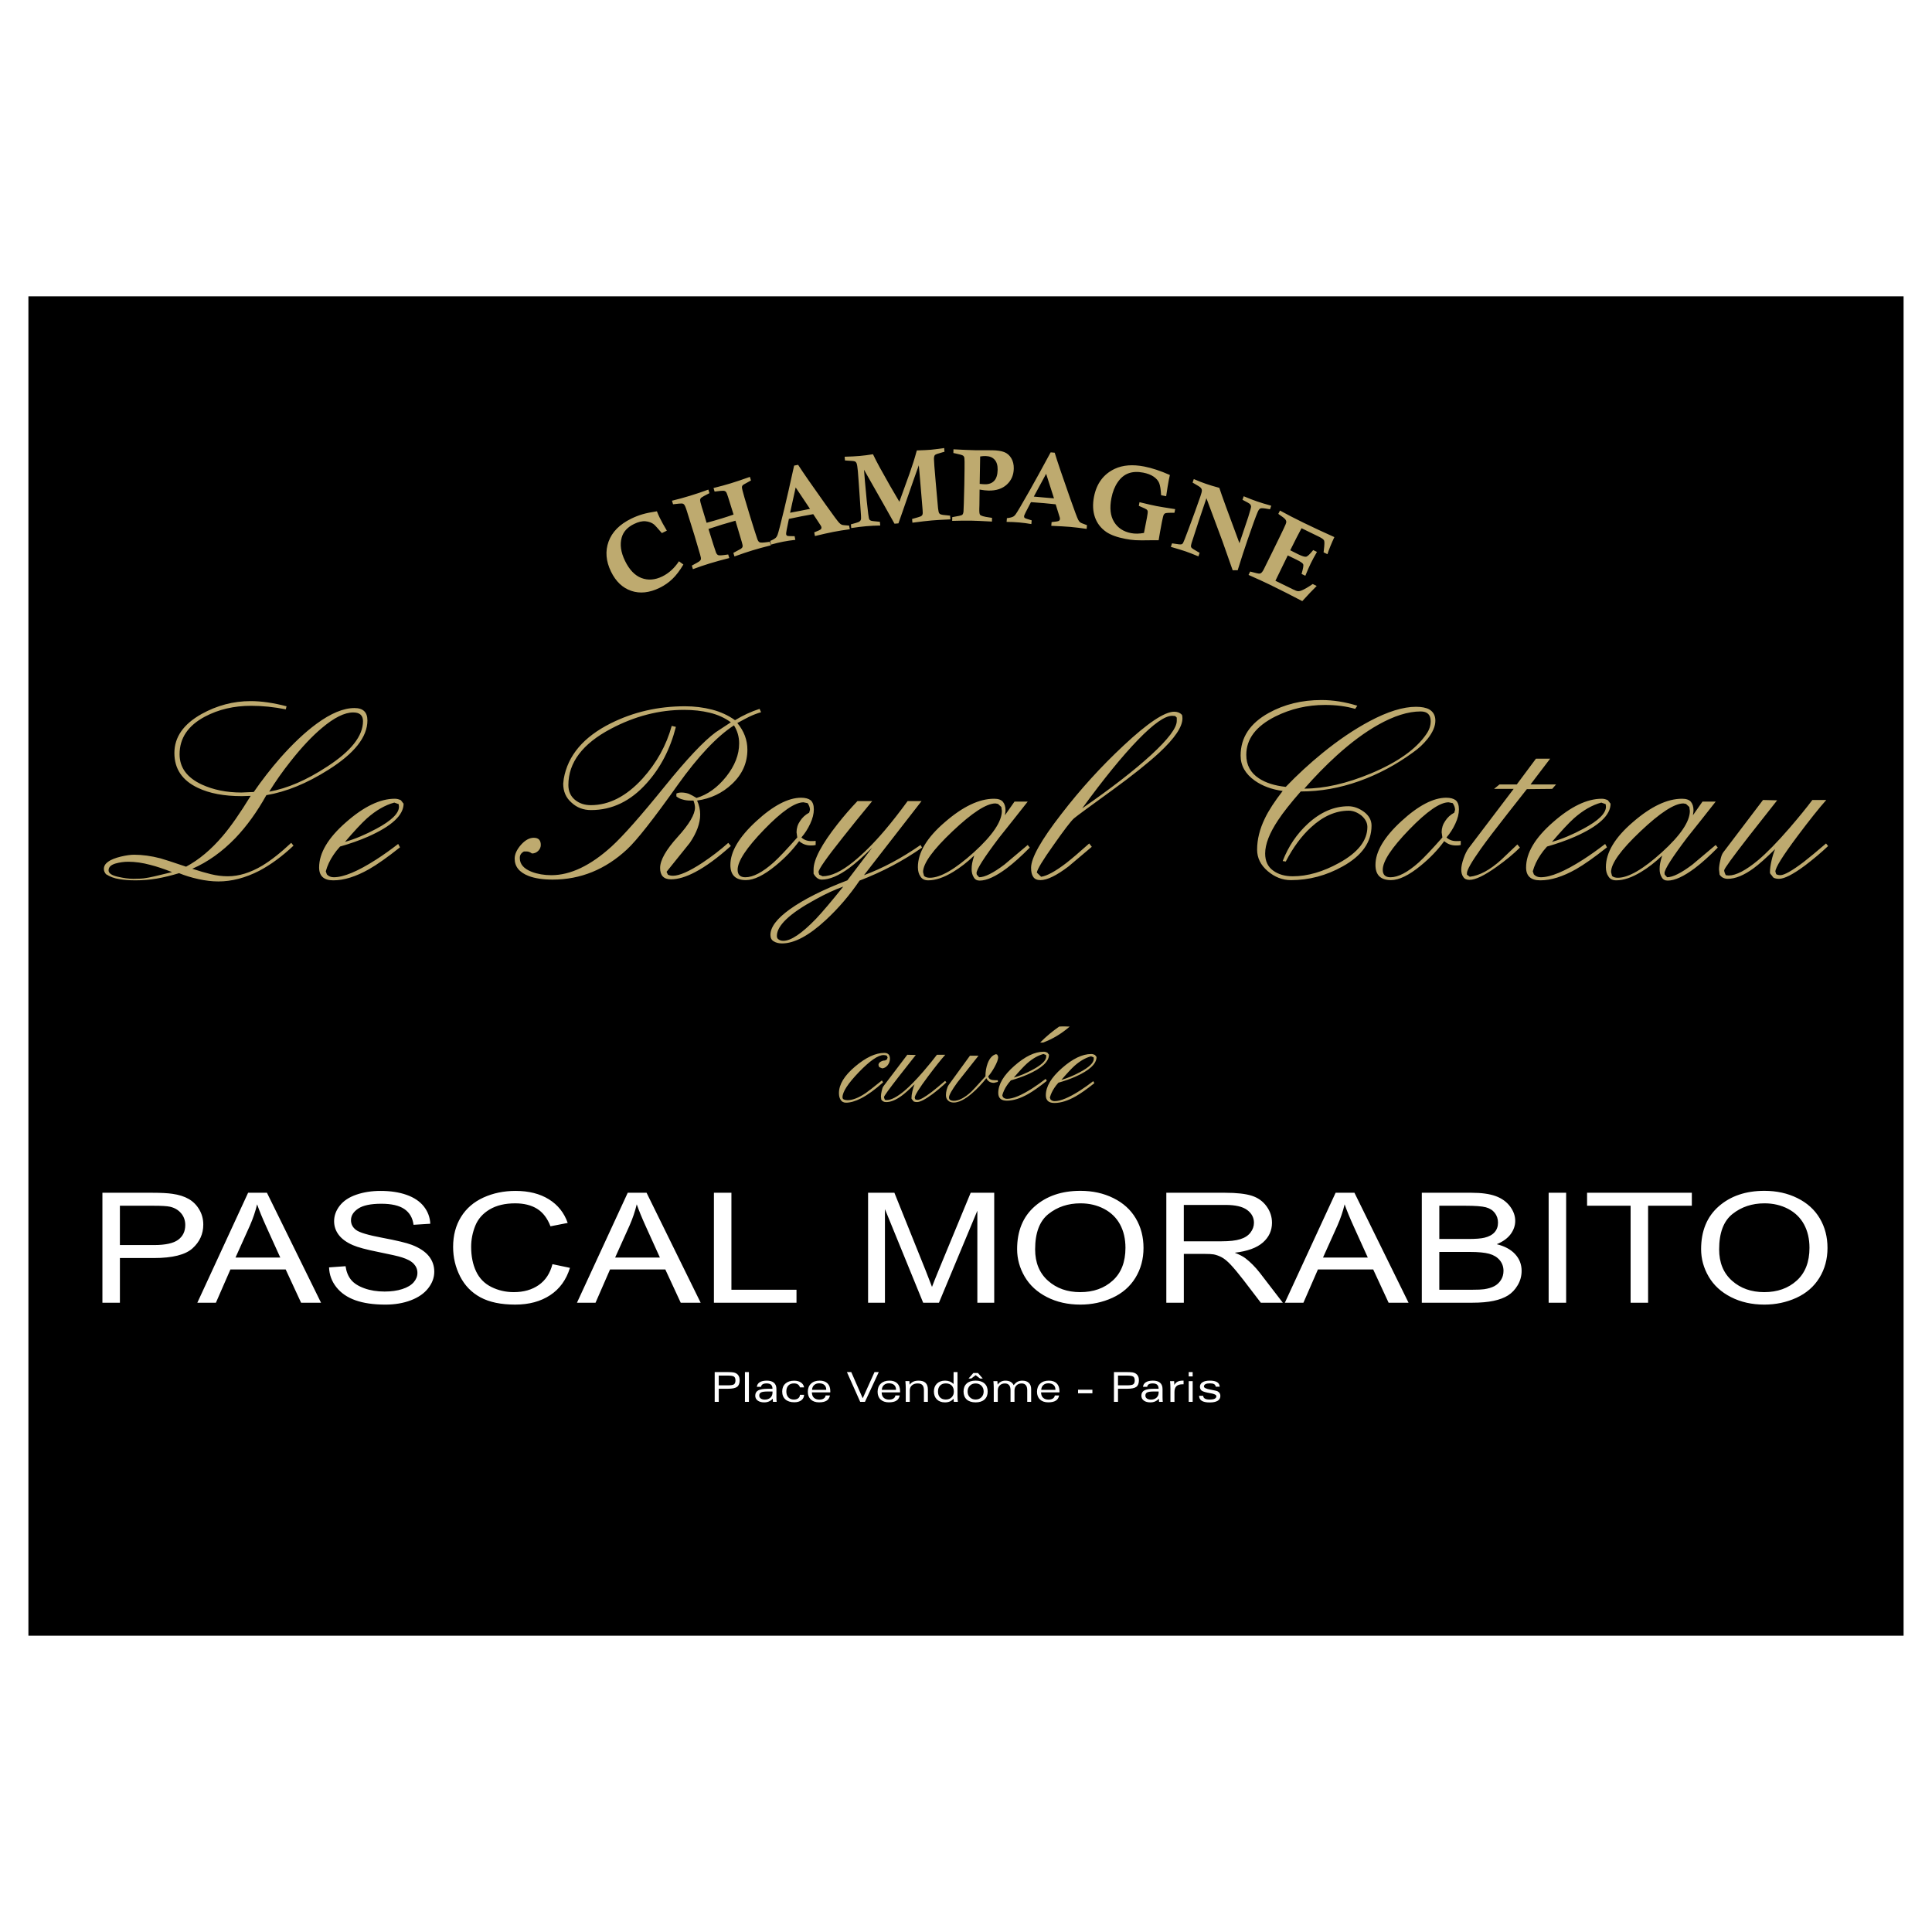
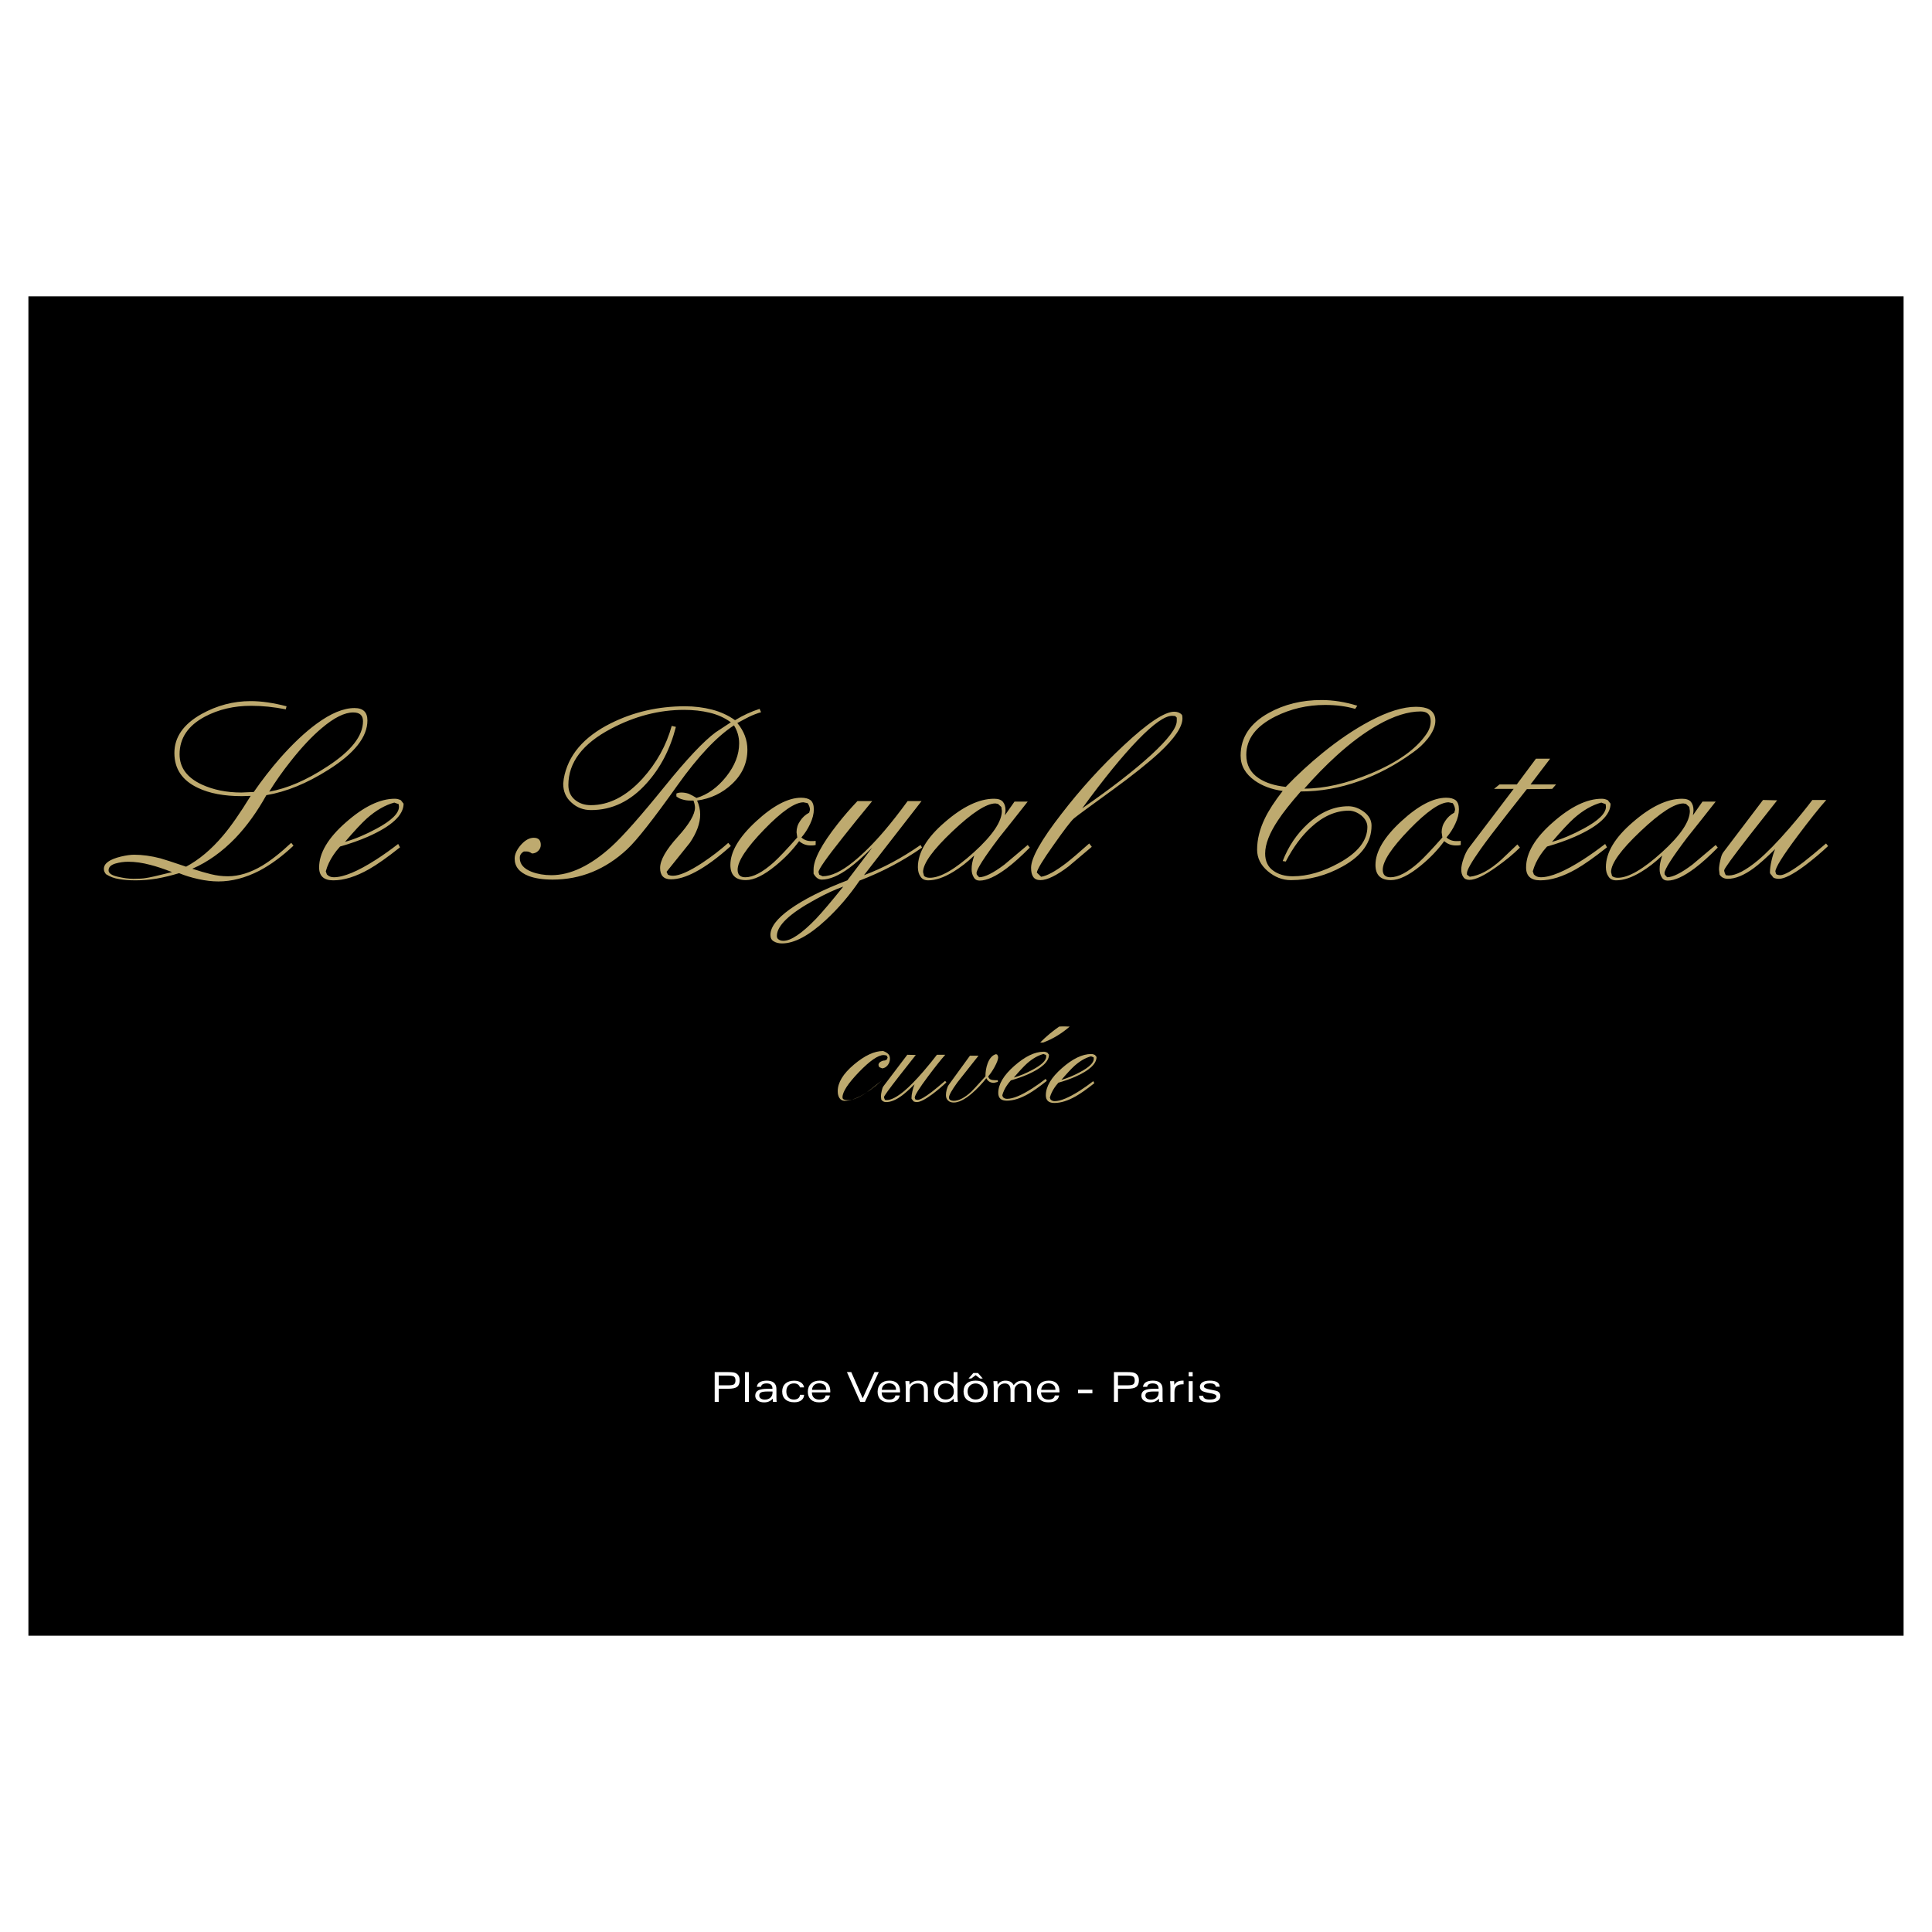
<svg xmlns="http://www.w3.org/2000/svg" version="1.0" id="Layer_1" x="0px" y="0px" width="192.756px" height="192.756px" viewBox="0 0 192.756 192.756" enable-background="new 0 0 192.756 192.756" xml:space="preserve">
  <g>
    <polygon fill-rule="evenodd" clip-rule="evenodd" fill="#FFFFFF" points="0,0 192.756,0 192.756,192.756 0,192.756 0,0  " />
    <polygon fill-rule="evenodd" clip-rule="evenodd" points="2.834,163.194 2.834,29.562 189.921,29.562 189.921,163.194    2.834,163.194  " />
    <path fill-rule="evenodd" clip-rule="evenodd" fill="#FFFFFF" d="M71.71,138.216h0.89c0.328,0,0.539-0.035,0.634-0.105   s0.143-0.198,0.143-0.382c0-0.186-0.048-0.312-0.143-0.383c-0.095-0.069-0.307-0.104-0.634-0.104h-0.89V138.216L71.71,138.216z    M71.306,139.865v-2.971h1.325c0.25,0,0.431,0.011,0.544,0.031s0.209,0.056,0.29,0.106c0.108,0.066,0.189,0.157,0.247,0.271   c0.057,0.113,0.085,0.246,0.085,0.396c0,0.312-0.084,0.534-0.253,0.664c-0.169,0.129-0.47,0.194-0.901,0.194H71.71v1.307H71.306   L71.306,139.865z M74.323,139.865v-2.971h0.395v2.971H74.323L74.323,139.865z M77.071,138.83h-0.478   c-0.322,0-0.542,0.03-0.662,0.092c-0.12,0.061-0.18,0.166-0.18,0.316c0,0.122,0.05,0.22,0.15,0.292   c0.1,0.071,0.237,0.107,0.408,0.107c0.232,0,0.418-0.064,0.557-0.194c0.139-0.129,0.209-0.305,0.209-0.522   c0-0.024,0-0.043-0.001-0.056C77.073,138.853,77.073,138.841,77.071,138.83L77.071,138.83z M77.117,139.865l-0.02-0.318   c-0.116,0.126-0.242,0.22-0.38,0.278c-0.139,0.061-0.296,0.09-0.474,0.09c-0.274,0-0.491-0.061-0.651-0.182   s-0.241-0.284-0.241-0.486c0-0.242,0.099-0.417,0.295-0.526c0.197-0.108,0.517-0.162,0.96-0.162h0.465   c-0.001-0.183-0.05-0.318-0.146-0.405c-0.096-0.087-0.243-0.131-0.442-0.131c-0.168,0-0.298,0.029-0.392,0.087   s-0.146,0.143-0.158,0.253l-0.417,0.003c0.015-0.196,0.108-0.349,0.281-0.458c0.173-0.108,0.408-0.162,0.706-0.162   c0.312,0,0.549,0.07,0.714,0.212s0.247,0.348,0.247,0.617v0.83c0,0.087,0.002,0.169,0.006,0.246   c0.004,0.077,0.009,0.148,0.018,0.215H77.117L77.117,139.865z M79.813,139.16h0.411c-0.005,0.227-0.096,0.408-0.271,0.543   s-0.411,0.202-0.705,0.202c-0.379,0-0.675-0.095-0.888-0.285c-0.213-0.189-0.32-0.453-0.32-0.79c0-0.335,0.106-0.598,0.318-0.789   c0.212-0.192,0.503-0.289,0.873-0.289c0.275,0,0.5,0.06,0.676,0.179c0.176,0.119,0.282,0.282,0.318,0.49h-0.411   c-0.042-0.133-0.112-0.232-0.211-0.3c-0.1-0.066-0.229-0.099-0.387-0.099c-0.24,0-0.427,0.07-0.562,0.212s-0.201,0.339-0.201,0.591   c0,0.251,0.067,0.447,0.202,0.592s0.318,0.217,0.549,0.217c0.181,0,0.326-0.042,0.435-0.126S79.805,139.308,79.813,139.16   L79.813,139.16z M81.018,138.665h1.416v-0.028c0-0.196-0.062-0.349-0.187-0.459s-0.298-0.165-0.52-0.165   c-0.206,0-0.373,0.059-0.5,0.176C81.098,138.306,81.028,138.465,81.018,138.665L81.018,138.665z M82.8,139.227   c-0.039,0.229-0.147,0.401-0.326,0.515s-0.431,0.17-0.755,0.17c-0.349,0-0.623-0.094-0.823-0.281   c-0.2-0.188-0.299-0.447-0.299-0.775c0-0.34,0.106-0.609,0.317-0.81s0.498-0.3,0.858-0.3c0.343,0,0.606,0.091,0.791,0.275   c0.185,0.184,0.277,0.447,0.277,0.789c0,0.012,0,0.03-0.002,0.053c-0.001,0.024-0.002,0.042-0.002,0.054h-1.835   c0.004,0.231,0.071,0.409,0.201,0.534c0.129,0.125,0.313,0.188,0.551,0.188c0.176,0,0.318-0.036,0.427-0.107   c0.109-0.072,0.174-0.173,0.195-0.304H82.8L82.8,139.227z M86.296,139.865h-0.473l-1.325-2.971h0.433l1.142,2.612l1.176-2.612   h0.425L86.296,139.865L86.296,139.865z M87.979,138.665h1.416v-0.028c0-0.196-0.062-0.349-0.187-0.459   c-0.125-0.11-0.298-0.165-0.52-0.165c-0.206,0-0.373,0.059-0.501,0.176S87.99,138.465,87.979,138.665L87.979,138.665z    M89.762,139.227c-0.039,0.229-0.147,0.401-0.326,0.515s-0.431,0.17-0.755,0.17c-0.349,0-0.624-0.094-0.823-0.281   c-0.199-0.188-0.299-0.447-0.299-0.775c0-0.34,0.106-0.609,0.317-0.81c0.211-0.2,0.498-0.3,0.859-0.3   c0.343,0,0.606,0.091,0.791,0.275c0.184,0.184,0.276,0.447,0.276,0.789c0,0.012,0,0.03-0.002,0.053   c-0.001,0.024-0.002,0.042-0.002,0.054h-1.835c0.004,0.231,0.071,0.409,0.201,0.534c0.129,0.125,0.313,0.188,0.551,0.188   c0.176,0,0.318-0.036,0.426-0.107c0.109-0.072,0.174-0.173,0.196-0.304H89.762L89.762,139.227z M90.367,139.865v-1.401   c0-0.088-0.003-0.188-0.009-0.302s-0.014-0.236-0.025-0.367h0.396l0.024,0.358c0.102-0.14,0.225-0.241,0.369-0.307   s0.321-0.098,0.531-0.098c0.309,0,0.54,0.074,0.693,0.223c0.153,0.147,0.229,0.371,0.229,0.669v1.225h-0.395v-1.164   c0-0.232-0.051-0.402-0.151-0.512c-0.101-0.108-0.257-0.163-0.471-0.163c-0.239,0-0.43,0.063-0.574,0.189   c-0.144,0.127-0.215,0.295-0.215,0.508v1.142H90.367L90.367,139.865z M95.138,136.895h0.393v2.377c0,0.127,0.003,0.236,0.009,0.328   c0.005,0.093,0.015,0.181,0.027,0.266h-0.403l-0.03-0.318c-0.104,0.125-0.227,0.218-0.368,0.278c-0.14,0.06-0.302,0.09-0.486,0.09   c-0.336,0-0.605-0.098-0.805-0.294c-0.2-0.197-0.3-0.462-0.3-0.795c0-0.329,0.102-0.591,0.305-0.788   c0.203-0.195,0.474-0.293,0.812-0.293c0.169,0,0.322,0.027,0.462,0.082c0.139,0.056,0.267,0.14,0.384,0.252V136.895L95.138,136.895   z M93.583,138.834c0,0.25,0.068,0.445,0.206,0.585c0.138,0.141,0.329,0.211,0.573,0.211c0.239,0,0.433-0.073,0.58-0.218   c0.148-0.146,0.222-0.335,0.222-0.569c0-0.259-0.071-0.459-0.211-0.604c-0.141-0.145-0.336-0.217-0.586-0.217   c-0.243,0-0.434,0.072-0.574,0.216S93.583,138.58,93.583,138.834L93.583,138.834z M97.337,137.745c0.38,0,0.676,0.095,0.887,0.285   c0.212,0.19,0.317,0.457,0.317,0.8s-0.105,0.609-0.317,0.8c-0.211,0.19-0.507,0.285-0.887,0.285s-0.676-0.095-0.887-0.285   s-0.317-0.457-0.317-0.8s0.105-0.609,0.317-0.8S96.957,137.745,97.337,137.745L97.337,137.745z M96.538,138.83   c0,0.234,0.075,0.427,0.224,0.575c0.149,0.149,0.341,0.225,0.576,0.225c0.235,0,0.428-0.075,0.577-0.225   c0.149-0.15,0.225-0.342,0.225-0.575c0-0.235-0.075-0.428-0.226-0.578s-0.343-0.226-0.576-0.226c-0.235,0-0.427,0.075-0.576,0.226   S96.538,138.595,96.538,138.83L96.538,138.83z M96.632,137.535l0.478-0.55h0.462l0.478,0.55h-0.271l-0.437-0.334l-0.437,0.334   H96.632L96.632,137.535z M99.536,138.153c0.084-0.131,0.192-0.231,0.324-0.301c0.131-0.069,0.281-0.104,0.45-0.104   c0.202,0,0.372,0.038,0.511,0.115c0.139,0.076,0.244,0.189,0.315,0.34c0.114-0.159,0.24-0.273,0.379-0.347   c0.138-0.072,0.3-0.108,0.487-0.108c0.277,0,0.493,0.074,0.646,0.223c0.154,0.147,0.23,0.355,0.23,0.623v1.271h-0.391v-1.164   c0-0.223-0.047-0.391-0.142-0.504c-0.095-0.114-0.234-0.171-0.42-0.171c-0.209,0-0.38,0.065-0.511,0.194   c-0.132,0.13-0.198,0.298-0.198,0.503v1.142h-0.396v-1.164c0-0.223-0.047-0.391-0.142-0.504c-0.095-0.114-0.234-0.171-0.418-0.171   c-0.209,0-0.381,0.065-0.513,0.194c-0.133,0.13-0.198,0.298-0.198,0.503v1.142h-0.402v-1.401c0-0.088-0.004-0.188-0.009-0.302   c-0.007-0.113-0.015-0.236-0.025-0.367h0.396L99.536,138.153L99.536,138.153z M103.883,138.665h1.416v-0.028   c0-0.196-0.062-0.349-0.188-0.459s-0.298-0.165-0.52-0.165c-0.205,0-0.372,0.059-0.5,0.176S103.894,138.465,103.883,138.665   L103.883,138.665z M105.666,139.227c-0.04,0.229-0.147,0.401-0.327,0.515c-0.178,0.113-0.43,0.17-0.755,0.17   c-0.349,0-0.623-0.094-0.822-0.281c-0.2-0.188-0.3-0.447-0.3-0.775c0-0.34,0.106-0.609,0.317-0.81s0.498-0.3,0.858-0.3   c0.344,0,0.606,0.091,0.791,0.275c0.185,0.184,0.277,0.447,0.277,0.789c0,0.012-0.001,0.03-0.002,0.053   c-0.001,0.024-0.002,0.042-0.002,0.054h-1.835c0.004,0.231,0.07,0.409,0.2,0.534s0.313,0.188,0.551,0.188   c0.176,0,0.318-0.036,0.428-0.107c0.108-0.072,0.173-0.173,0.194-0.304H105.666L105.666,139.227z M107.557,139.012v-0.362h1.432   v0.362H107.557L107.557,139.012z M111.543,138.216h0.89c0.328,0,0.54-0.035,0.635-0.105c0.096-0.07,0.144-0.198,0.144-0.382   c0-0.186-0.048-0.312-0.144-0.383c-0.095-0.069-0.307-0.104-0.635-0.104h-0.89V138.216L111.543,138.216z M111.139,139.865v-2.971   h1.325c0.249,0,0.431,0.011,0.544,0.031c0.112,0.021,0.209,0.056,0.289,0.106c0.108,0.066,0.19,0.157,0.247,0.271   c0.058,0.113,0.086,0.246,0.086,0.396c0,0.312-0.085,0.534-0.254,0.664c-0.169,0.129-0.47,0.194-0.9,0.194h-0.933v1.307H111.139   L111.139,139.865z M115.595,138.83h-0.478c-0.322,0-0.543,0.03-0.662,0.092c-0.12,0.061-0.18,0.166-0.18,0.316   c0,0.122,0.05,0.22,0.15,0.292c0.1,0.071,0.236,0.107,0.407,0.107c0.232,0,0.418-0.064,0.558-0.194   c0.139-0.129,0.208-0.305,0.208-0.522c0-0.024,0-0.043-0.001-0.056C115.598,138.853,115.597,138.841,115.595,138.83L115.595,138.83   z M115.641,139.865l-0.02-0.318c-0.115,0.126-0.242,0.22-0.381,0.278c-0.139,0.061-0.296,0.09-0.473,0.09   c-0.274,0-0.491-0.061-0.651-0.182c-0.161-0.121-0.241-0.284-0.241-0.486c0-0.242,0.099-0.417,0.295-0.526   c0.197-0.108,0.517-0.162,0.96-0.162h0.465c-0.002-0.183-0.05-0.318-0.146-0.405s-0.243-0.131-0.442-0.131   c-0.168,0-0.299,0.029-0.392,0.087c-0.094,0.058-0.146,0.143-0.158,0.253l-0.417,0.003c0.015-0.196,0.108-0.349,0.281-0.458   c0.172-0.108,0.407-0.162,0.705-0.162c0.312,0,0.55,0.07,0.714,0.212c0.165,0.142,0.247,0.348,0.247,0.617v0.83   c0,0.087,0.002,0.169,0.007,0.246c0.004,0.077,0.01,0.148,0.018,0.215H115.641L115.641,139.865z M116.774,139.865V138.5   c0-0.11-0.003-0.225-0.009-0.342s-0.015-0.239-0.027-0.363h0.407l0.02,0.387c0.074-0.147,0.18-0.258,0.317-0.329   c0.138-0.072,0.314-0.107,0.528-0.107h0.075v0.364h-0.087c-0.283,0-0.491,0.062-0.623,0.187c-0.133,0.125-0.198,0.322-0.198,0.593   v0.977H116.774L116.774,139.865z M118.598,139.865v-2.07h0.395v2.07H118.598L118.598,139.865z M118.992,136.895v0.429h-0.395   v-0.429H118.992L118.992,136.895z M119.633,139.259h0.411c0.002,0.122,0.058,0.215,0.166,0.279c0.108,0.063,0.265,0.095,0.47,0.095   c0.225,0,0.394-0.027,0.507-0.082c0.113-0.056,0.17-0.138,0.17-0.247c0-0.134-0.186-0.232-0.556-0.297   c-0.011-0.001-0.02-0.002-0.026-0.004c-0.454-0.076-0.743-0.158-0.868-0.247s-0.188-0.223-0.188-0.401   c0-0.191,0.087-0.342,0.259-0.449c0.171-0.107,0.412-0.16,0.723-0.16c0.32,0,0.563,0.05,0.728,0.15s0.252,0.253,0.261,0.455h-0.395   c-0.017-0.115-0.071-0.199-0.163-0.254c-0.093-0.054-0.231-0.08-0.415-0.08c-0.197,0-0.347,0.026-0.448,0.08   c-0.103,0.054-0.153,0.132-0.153,0.234c0,0.13,0.214,0.233,0.643,0.31c0.02,0.003,0.036,0.006,0.048,0.009   c0.016,0.002,0.042,0.007,0.076,0.014c0.336,0.061,0.541,0.113,0.614,0.159c0.089,0.054,0.154,0.117,0.196,0.19   s0.063,0.159,0.063,0.259c0,0.213-0.091,0.375-0.272,0.486c-0.182,0.11-0.448,0.165-0.799,0.165s-0.612-0.055-0.787-0.165   C119.722,139.646,119.634,139.48,119.633,139.259L119.633,139.259z" />
-     <path fill-rule="evenodd" clip-rule="evenodd" fill="#FFFFFF" d="M10.218,129.973v-10.971h4.974c0.877,0,1.545,0.037,2.005,0.105   c0.649,0.091,1.19,0.261,1.628,0.514c0.44,0.251,0.792,0.604,1.057,1.058c0.267,0.454,0.4,0.954,0.4,1.498   c0,0.933-0.357,1.722-1.071,2.367c-0.711,0.646-2.001,0.97-3.866,0.97h-3.382v4.459H10.218L10.218,129.973z M11.963,124.219h3.408   c1.128,0,1.93-0.175,2.402-0.523c0.474-0.351,0.711-0.841,0.711-1.475c0-0.458-0.141-0.853-0.419-1.179   c-0.279-0.327-0.645-0.541-1.101-0.646c-0.295-0.065-0.836-0.099-1.628-0.099h-3.374V124.219L11.963,124.219z M19.688,129.973   l5.066-10.971h1.879l5.397,10.971h-1.99l-1.538-3.321h-5.512l-1.449,3.321H19.688L19.688,129.973z M23.495,125.468h4.469   l-1.377-3.038c-0.419-0.922-0.73-1.681-0.935-2.274c-0.168,0.703-0.405,1.402-0.709,2.096L23.495,125.468L23.495,125.468z    M32.83,126.448l1.646-0.119c0.078,0.548,0.26,0.998,0.545,1.351c0.283,0.351,0.726,0.636,1.327,0.853   c0.599,0.217,1.273,0.325,2.024,0.325c0.666,0,1.252-0.082,1.762-0.246c0.511-0.165,0.889-0.392,1.137-0.677   c0.249-0.287,0.375-0.602,0.375-0.94c0-0.343-0.122-0.644-0.362-0.9c-0.239-0.259-0.635-0.473-1.186-0.647   c-0.354-0.115-1.137-0.293-2.348-0.536c-1.211-0.241-2.059-0.47-2.544-0.685c-0.631-0.273-1.101-0.614-1.409-1.021   s-0.463-0.861-0.463-1.366c0-0.553,0.189-1.07,0.566-1.553c0.377-0.481,0.93-0.847,1.656-1.096c0.725-0.249,1.531-0.374,2.42-0.374   c0.976,0,1.839,0.13,2.585,0.393s1.32,0.647,1.723,1.155c0.401,0.51,0.617,1.086,0.647,1.729l-1.671,0.104   c-0.092-0.693-0.396-1.216-0.914-1.57c-0.519-0.354-1.285-0.53-2.298-0.53c-1.054,0-1.824,0.16-2.307,0.482   c-0.483,0.321-0.723,0.709-0.723,1.163c0,0.395,0.17,0.718,0.511,0.973c0.336,0.255,1.213,0.515,2.632,0.781s2.39,0.5,2.917,0.699   c0.769,0.295,1.335,0.669,1.702,1.119c0.366,0.452,0.548,0.973,0.548,1.561c0,0.583-0.2,1.135-0.603,1.649   c-0.401,0.518-0.979,0.918-1.732,1.205c-0.753,0.287-1.598,0.431-2.54,0.431c-1.193,0-2.194-0.146-3-0.435   c-0.806-0.289-1.439-0.724-1.897-1.307C33.097,127.839,32.855,127.182,32.83,126.448L32.83,126.448z M55.119,126.126l1.745,0.368   c-0.366,1.191-1.024,2.102-1.973,2.726c-0.951,0.627-2.114,0.94-3.486,0.94c-1.42,0-2.577-0.241-3.468-0.722   c-0.891-0.482-1.568-1.18-2.033-2.092c-0.465-0.914-0.697-1.893-0.697-2.94c0-1.144,0.262-2.14,0.787-2.99s1.271-1.496,2.24-1.938   c0.968-0.44,2.033-0.661,3.199-0.661c1.317,0,2.427,0.279,3.327,0.837c0.9,0.56,1.526,1.346,1.879,2.358l-1.718,0.337   c-0.306-0.799-0.749-1.381-1.331-1.745c-0.582-0.363-1.312-0.546-2.194-0.546c-1.014,0-1.861,0.203-2.542,0.607   c-0.679,0.404-1.158,0.946-1.435,1.626c-0.274,0.683-0.412,1.384-0.412,2.107c0,0.933,0.164,1.747,0.49,2.442   c0.327,0.697,0.834,1.217,1.525,1.562c0.688,0.343,1.435,0.515,2.238,0.515c0.979,0,1.805-0.233,2.482-0.702   C54.421,127.745,54.879,127.05,55.119,126.126L55.119,126.126z M57.564,129.973l5.065-10.971h1.879l5.397,10.971h-1.989   l-1.538-3.321h-5.513l-1.448,3.321H57.564L57.564,129.973z M61.371,125.468h4.469l-1.377-3.038   c-0.419-0.922-0.73-1.681-0.935-2.274c-0.168,0.703-0.405,1.402-0.709,2.096L61.371,125.468L61.371,125.468z M71.228,129.973   v-10.971h1.746v9.676h6.493v1.295H71.228L71.228,129.973z M86.609,129.973v-10.971h2.625l3.123,7.768   c0.288,0.725,0.497,1.265,0.628,1.625c0.15-0.4,0.385-0.986,0.703-1.759l3.157-7.634h2.349v10.971H97.51v-9.181l-3.831,9.181   h-1.575l-3.813-9.338v9.338H86.609L86.609,129.973z M101.478,124.63c0-1.821,0.587-3.246,1.762-4.275   c1.177-1.03,2.693-1.546,4.552-1.546c1.219,0,2.314,0.241,3.293,0.727c0.977,0.482,1.723,1.158,2.233,2.022   c0.514,0.866,0.77,1.849,0.77,2.946c0,1.111-0.27,2.107-0.809,2.984c-0.541,0.878-1.306,1.542-2.293,1.994   c-0.99,0.452-2.059,0.678-3.203,0.678c-1.241,0-2.351-0.251-3.327-0.749c-0.979-0.498-1.718-1.18-2.223-2.041   C101.729,126.506,101.478,125.594,101.478,124.63L101.478,124.63z M103.275,124.653c0,1.321,0.429,2.361,1.283,3.124   c0.854,0.761,1.925,1.14,3.214,1.14c1.312,0,2.396-0.383,3.242-1.151c0.85-0.768,1.273-1.857,1.273-3.27   c0-0.895-0.182-1.672-0.543-2.339c-0.364-0.666-0.894-1.182-1.594-1.55c-0.697-0.365-1.482-0.55-2.351-0.55   c-1.237,0-2.298,0.353-3.189,1.06C103.72,121.822,103.275,123.002,103.275,124.653L103.275,124.653z M116.364,129.973v-10.971   h5.846c1.175,0,2.068,0.101,2.681,0.298s1.101,0.544,1.467,1.044c0.366,0.498,0.548,1.05,0.548,1.652   c0,0.778-0.302,1.436-0.907,1.968c-0.607,0.534-1.543,0.873-2.807,1.02c0.46,0.184,0.812,0.365,1.052,0.545   c0.509,0.389,0.993,0.876,1.448,1.458l2.294,2.986h-2.194l-1.745-2.281c-0.512-0.659-0.931-1.163-1.26-1.512   c-0.329-0.35-0.627-0.594-0.887-0.733s-0.525-0.237-0.794-0.293c-0.198-0.035-0.523-0.052-0.972-0.052h-2.024v4.871H116.364   L116.364,129.973z M118.109,123.845h3.751c0.797,0,1.421-0.068,1.869-0.207c0.449-0.136,0.793-0.355,1.025-0.656   c0.234-0.303,0.353-0.631,0.353-0.985c0-0.519-0.229-0.946-0.68-1.279c-0.454-0.335-1.167-0.502-2.146-0.502h-4.173V123.845   L118.109,123.845z M128.19,129.973l5.065-10.971h1.879l5.397,10.971h-1.989l-1.538-3.321h-5.513l-1.448,3.321H128.19   L128.19,129.973z M131.996,125.468h4.47l-1.377-3.038c-0.419-0.922-0.73-1.681-0.936-2.274c-0.168,0.703-0.404,1.402-0.709,2.096   L131.996,125.468L131.996,125.468z M141.854,129.973v-10.971h4.946c1.009,0,1.817,0.111,2.425,0.334   c0.608,0.222,1.084,0.565,1.43,1.024c0.346,0.462,0.519,0.944,0.519,1.448c0,0.47-0.154,0.912-0.458,1.326   c-0.307,0.413-0.77,0.747-1.387,1.001c0.797,0.195,1.411,0.527,1.84,0.996c0.429,0.468,0.643,1.023,0.643,1.661   c0,0.514-0.129,0.99-0.392,1.433c-0.26,0.44-0.583,0.781-0.967,1.021c-0.383,0.239-0.863,0.419-1.444,0.542   c-0.577,0.122-1.287,0.184-2.125,0.184H141.854L141.854,129.973z M143.599,123.613h2.852c0.773,0,1.328-0.042,1.664-0.129   c0.442-0.108,0.779-0.291,1.002-0.546c0.226-0.255,0.339-0.572,0.339-0.957c0-0.364-0.106-0.685-0.315-0.962   c-0.21-0.275-0.509-0.466-0.9-0.569c-0.39-0.102-1.057-0.153-2.006-0.153h-2.635V123.613L143.599,123.613z M143.599,128.678h3.284   c0.562,0,0.958-0.018,1.186-0.052c0.403-0.06,0.737-0.159,1.009-0.299c0.27-0.14,0.49-0.343,0.665-0.61   c0.173-0.267,0.261-0.575,0.261-0.924c0-0.41-0.127-0.765-0.378-1.066c-0.251-0.301-0.601-0.514-1.048-0.637   c-0.446-0.122-1.089-0.184-1.929-0.184h-3.05V128.678L143.599,128.678z M154.509,129.973v-10.971h1.746v10.971H154.509   L154.509,129.973z M162.686,129.973v-9.676h-4.343v-1.295h10.452v1.295h-4.364v9.676H162.686L162.686,129.973z M169.72,124.63   c0-1.821,0.588-3.246,1.762-4.275c1.177-1.03,2.694-1.546,4.553-1.546c1.218,0,2.313,0.241,3.293,0.727   c0.976,0.482,1.722,1.158,2.233,2.022c0.513,0.866,0.769,1.849,0.769,2.946c0,1.111-0.27,2.107-0.808,2.984   c-0.542,0.878-1.306,1.542-2.294,1.994c-0.99,0.452-2.059,0.678-3.203,0.678c-1.241,0-2.351-0.251-3.327-0.749   c-0.979-0.498-1.718-1.18-2.222-2.041C169.971,126.506,169.72,125.594,169.72,124.63L169.72,124.63z M171.519,124.653   c0,1.321,0.428,2.361,1.282,3.124c0.854,0.761,1.926,1.14,3.215,1.14c1.312,0,2.395-0.383,3.242-1.151   c0.85-0.768,1.273-1.857,1.273-3.27c0-0.895-0.183-1.672-0.544-2.339c-0.363-0.666-0.894-1.182-1.593-1.55   c-0.698-0.365-1.483-0.55-2.352-0.55c-1.236,0-2.298,0.353-3.188,1.06C171.963,121.822,171.519,123.002,171.519,124.653   L171.519,124.653z" />
-     <path fill-rule="evenodd" clip-rule="evenodd" fill="#BEAA6F" d="M88.79,105.637c0,0.227-0.074,0.438-0.218,0.632   c-0.155,0.195-0.339,0.304-0.555,0.323l-0.296-0.124l-0.079-0.214c0-0.074,0.033-0.151,0.095-0.234   c0.167-0.143,0.352-0.217,0.559-0.217l0.186-0.093l0.076-0.201l-0.076-0.18c-0.093-0.044-0.201-0.065-0.325-0.065   c-0.547,0-1.367,0.566-2.461,1.699c-1.092,1.137-1.639,1.972-1.639,2.51c0,0.121,0.052,0.198,0.154,0.229   c0.093,0.043,0.211,0.063,0.356,0.063c0.504,0,1.11-0.237,1.812-0.713c0.226-0.155,0.764-0.572,1.608-1.255l0.122,0.189   c-0.804,0.722-1.535,1.253-2.194,1.593c-0.57,0.29-1.071,0.436-1.503,0.436c-0.246,0-0.426-0.093-0.54-0.28   c-0.114-0.173-0.17-0.4-0.17-0.679c0-0.856,0.535-1.738,1.608-2.645c1.073-0.908,2.047-1.363,2.922-1.363   C88.604,105.049,88.79,105.244,88.79,105.637L88.79,105.637z M94.419,107.991c-0.423,0.4-0.887,0.791-1.394,1.174   c-0.709,0.525-1.226,0.789-1.544,0.789c-0.124,0-0.232-0.021-0.325-0.064c-0.032-0.03-0.073-0.081-0.124-0.154   c-0.063-0.061-0.095-0.112-0.095-0.155c0-0.204,0.031-0.44,0.093-0.707c0.06-0.269,0.134-0.501,0.217-0.696   c-0.557,0.546-0.984,0.926-1.284,1.143c-0.578,0.424-1.092,0.635-1.544,0.635c-0.217,0-0.383-0.084-0.495-0.25l-0.035-0.31   c0-0.152,0.027-0.338,0.079-0.555c0.041-0.207,0.097-0.361,0.17-0.464l2.383-3.142l0.849,0.02c-0.566,0.72-1.133,1.44-1.703,2.163   c-0.978,1.259-1.469,1.936-1.469,2.028c0,0.041,0.012,0.091,0.035,0.154c0.029,0.07,0.05,0.116,0.06,0.136l0.17,0.019   c0.442,0,1.03-0.305,1.763-0.914c0.516-0.433,1.146-1.076,1.889-1.933c0.566-0.659,1.021-1.217,1.361-1.673h0.833   c-0.433,0.485-1.003,1.203-1.714,2.152c-0.888,1.187-1.332,1.896-1.332,2.134l0.048,0.154c0.072,0.041,0.153,0.061,0.246,0.061   c0.238,0,0.702-0.261,1.394-0.785c0.359-0.28,0.808-0.651,1.345-1.113L94.419,107.991L94.419,107.991z M99.587,105.484   c0,0.216-0.124,0.547-0.369,0.989c-0.207,0.371-0.414,0.677-0.621,0.913c0.031,0.154,0.108,0.257,0.23,0.311   c0.114,0.051,0.263,0.075,0.45,0.075c0.134,0,0.226,0,0.278,0v0.169l-0.389,0.095c-0.359,0-0.61-0.155-0.756-0.464   c-0.466,0.585-0.945,1.092-1.438,1.514C96.262,109.694,95.657,110,95.16,110c-0.246,0-0.437-0.067-0.57-0.201   c-0.143-0.122-0.214-0.304-0.214-0.543c0-0.163,0.025-0.345,0.075-0.54c0.05-0.197,0.122-0.361,0.215-0.494l2.105-2.893h0.853   c-0.702,0.886-1.404,1.773-2.104,2.662c-0.559,0.773-0.839,1.272-0.839,1.498c0,0.124,0.046,0.213,0.141,0.265   c0.093,0.051,0.201,0.076,0.325,0.076c0.516,0,1.104-0.306,1.763-0.915c0.093-0.079,0.562-0.589,1.409-1.528   c0-0.463,0.071-0.89,0.215-1.284c0.197-0.525,0.476-0.835,0.839-0.928l0.12,0.044C99.556,105.323,99.587,105.41,99.587,105.484   L99.587,105.484z M104.657,105.224c0,0.689-0.711,1.349-2.134,1.978c-0.495,0.216-1.052,0.413-1.669,0.589   c-0.166,0.185-0.296,0.349-0.391,0.495c-0.216,0.319-0.371,0.649-0.464,0.988l0.064,0.186c0.104,0.113,0.241,0.17,0.415,0.17   c0.59,0,1.431-0.35,2.523-1.05c0.433-0.278,0.878-0.594,1.329-0.943l0.11,0.201c-0.754,0.599-1.372,1.036-1.859,1.312   c-0.783,0.442-1.494,0.665-2.132,0.665c-0.566,0-0.852-0.257-0.852-0.771c0-0.868,0.536-1.769,1.608-2.706   c1.064-0.938,2.038-1.408,2.924-1.408c0.124,0,0.247,0.031,0.371,0.095c0.022,0.041,0.048,0.076,0.079,0.105   C104.592,105.149,104.617,105.181,104.657,105.224L104.657,105.224z M104.381,105.409l-0.018-0.155l-0.261-0.095   c-0.547,0.147-1.092,0.46-1.64,0.943c-0.32,0.29-0.758,0.76-1.314,1.409c0.586-0.164,1.214-0.427,1.885-0.788   C103.933,106.24,104.381,105.801,104.381,105.409L104.381,105.409z M106.726,102.422c-0.393,0.34-0.81,0.644-1.252,0.915   c-0.453,0.275-0.923,0.502-1.408,0.678h-0.293c0.608-0.608,1.242-1.141,1.901-1.593c0.094-0.01,0.19-0.016,0.294-0.016   c0.093,0,0.165,0,0.215,0C106.433,102.406,106.614,102.412,106.726,102.422L106.726,102.422z M109.403,105.453   c0,0.69-0.712,1.35-2.134,1.978c-0.495,0.217-1.052,0.414-1.669,0.59c-0.166,0.184-0.296,0.348-0.391,0.495   c-0.216,0.318-0.371,0.649-0.464,0.987l0.064,0.186c0.104,0.114,0.241,0.171,0.415,0.171c0.59,0,1.431-0.351,2.522-1.05   c0.434-0.279,0.878-0.594,1.33-0.943l0.11,0.2c-0.754,0.6-1.372,1.036-1.859,1.312c-0.783,0.443-1.494,0.665-2.133,0.665   c-0.565,0-0.851-0.257-0.851-0.769c0-0.87,0.536-1.771,1.608-2.709c1.063-0.938,2.038-1.407,2.924-1.407   c0.123,0,0.247,0.031,0.371,0.095c0.022,0.041,0.048,0.075,0.079,0.104C109.338,105.38,109.363,105.41,109.403,105.453   L109.403,105.453z M109.127,105.639l-0.018-0.154l-0.261-0.095c-0.547,0.146-1.093,0.46-1.64,0.943   c-0.32,0.29-0.758,0.76-1.314,1.409c0.586-0.165,1.214-0.428,1.885-0.789C108.679,106.47,109.127,106.031,109.127,105.639   L109.127,105.639z" />
+     <path fill-rule="evenodd" clip-rule="evenodd" fill="#BEAA6F" d="M88.79,105.637c0,0.227-0.074,0.438-0.218,0.632   c-0.155,0.195-0.339,0.304-0.555,0.323l-0.296-0.124l-0.079-0.214c0-0.074,0.033-0.151,0.095-0.234   c0.167-0.143,0.352-0.217,0.559-0.217l0.186-0.093l0.076-0.201l-0.076-0.18c-0.093-0.044-0.201-0.065-0.325-0.065   c-0.547,0-1.367,0.566-2.461,1.699c-1.092,1.137-1.639,1.972-1.639,2.51c0,0.121,0.052,0.198,0.154,0.229   c0.093,0.043,0.211,0.063,0.356,0.063c0.504,0,1.11-0.237,1.812-0.713c0.226-0.155,0.764-0.572,1.608-1.255c-0.804,0.722-1.535,1.253-2.194,1.593c-0.57,0.29-1.071,0.436-1.503,0.436c-0.246,0-0.426-0.093-0.54-0.28   c-0.114-0.173-0.17-0.4-0.17-0.679c0-0.856,0.535-1.738,1.608-2.645c1.073-0.908,2.047-1.363,2.922-1.363   C88.604,105.049,88.79,105.244,88.79,105.637L88.79,105.637z M94.419,107.991c-0.423,0.4-0.887,0.791-1.394,1.174   c-0.709,0.525-1.226,0.789-1.544,0.789c-0.124,0-0.232-0.021-0.325-0.064c-0.032-0.03-0.073-0.081-0.124-0.154   c-0.063-0.061-0.095-0.112-0.095-0.155c0-0.204,0.031-0.44,0.093-0.707c0.06-0.269,0.134-0.501,0.217-0.696   c-0.557,0.546-0.984,0.926-1.284,1.143c-0.578,0.424-1.092,0.635-1.544,0.635c-0.217,0-0.383-0.084-0.495-0.25l-0.035-0.31   c0-0.152,0.027-0.338,0.079-0.555c0.041-0.207,0.097-0.361,0.17-0.464l2.383-3.142l0.849,0.02c-0.566,0.72-1.133,1.44-1.703,2.163   c-0.978,1.259-1.469,1.936-1.469,2.028c0,0.041,0.012,0.091,0.035,0.154c0.029,0.07,0.05,0.116,0.06,0.136l0.17,0.019   c0.442,0,1.03-0.305,1.763-0.914c0.516-0.433,1.146-1.076,1.889-1.933c0.566-0.659,1.021-1.217,1.361-1.673h0.833   c-0.433,0.485-1.003,1.203-1.714,2.152c-0.888,1.187-1.332,1.896-1.332,2.134l0.048,0.154c0.072,0.041,0.153,0.061,0.246,0.061   c0.238,0,0.702-0.261,1.394-0.785c0.359-0.28,0.808-0.651,1.345-1.113L94.419,107.991L94.419,107.991z M99.587,105.484   c0,0.216-0.124,0.547-0.369,0.989c-0.207,0.371-0.414,0.677-0.621,0.913c0.031,0.154,0.108,0.257,0.23,0.311   c0.114,0.051,0.263,0.075,0.45,0.075c0.134,0,0.226,0,0.278,0v0.169l-0.389,0.095c-0.359,0-0.61-0.155-0.756-0.464   c-0.466,0.585-0.945,1.092-1.438,1.514C96.262,109.694,95.657,110,95.16,110c-0.246,0-0.437-0.067-0.57-0.201   c-0.143-0.122-0.214-0.304-0.214-0.543c0-0.163,0.025-0.345,0.075-0.54c0.05-0.197,0.122-0.361,0.215-0.494l2.105-2.893h0.853   c-0.702,0.886-1.404,1.773-2.104,2.662c-0.559,0.773-0.839,1.272-0.839,1.498c0,0.124,0.046,0.213,0.141,0.265   c0.093,0.051,0.201,0.076,0.325,0.076c0.516,0,1.104-0.306,1.763-0.915c0.093-0.079,0.562-0.589,1.409-1.528   c0-0.463,0.071-0.89,0.215-1.284c0.197-0.525,0.476-0.835,0.839-0.928l0.12,0.044C99.556,105.323,99.587,105.41,99.587,105.484   L99.587,105.484z M104.657,105.224c0,0.689-0.711,1.349-2.134,1.978c-0.495,0.216-1.052,0.413-1.669,0.589   c-0.166,0.185-0.296,0.349-0.391,0.495c-0.216,0.319-0.371,0.649-0.464,0.988l0.064,0.186c0.104,0.113,0.241,0.17,0.415,0.17   c0.59,0,1.431-0.35,2.523-1.05c0.433-0.278,0.878-0.594,1.329-0.943l0.11,0.201c-0.754,0.599-1.372,1.036-1.859,1.312   c-0.783,0.442-1.494,0.665-2.132,0.665c-0.566,0-0.852-0.257-0.852-0.771c0-0.868,0.536-1.769,1.608-2.706   c1.064-0.938,2.038-1.408,2.924-1.408c0.124,0,0.247,0.031,0.371,0.095c0.022,0.041,0.048,0.076,0.079,0.105   C104.592,105.149,104.617,105.181,104.657,105.224L104.657,105.224z M104.381,105.409l-0.018-0.155l-0.261-0.095   c-0.547,0.147-1.092,0.46-1.64,0.943c-0.32,0.29-0.758,0.76-1.314,1.409c0.586-0.164,1.214-0.427,1.885-0.788   C103.933,106.24,104.381,105.801,104.381,105.409L104.381,105.409z M106.726,102.422c-0.393,0.34-0.81,0.644-1.252,0.915   c-0.453,0.275-0.923,0.502-1.408,0.678h-0.293c0.608-0.608,1.242-1.141,1.901-1.593c0.094-0.01,0.19-0.016,0.294-0.016   c0.093,0,0.165,0,0.215,0C106.433,102.406,106.614,102.412,106.726,102.422L106.726,102.422z M109.403,105.453   c0,0.69-0.712,1.35-2.134,1.978c-0.495,0.217-1.052,0.414-1.669,0.59c-0.166,0.184-0.296,0.348-0.391,0.495   c-0.216,0.318-0.371,0.649-0.464,0.987l0.064,0.186c0.104,0.114,0.241,0.171,0.415,0.171c0.59,0,1.431-0.351,2.522-1.05   c0.434-0.279,0.878-0.594,1.33-0.943l0.11,0.2c-0.754,0.6-1.372,1.036-1.859,1.312c-0.783,0.443-1.494,0.665-2.133,0.665   c-0.565,0-0.851-0.257-0.851-0.769c0-0.87,0.536-1.771,1.608-2.709c1.063-0.938,2.038-1.407,2.924-1.407   c0.123,0,0.247,0.031,0.371,0.095c0.022,0.041,0.048,0.075,0.079,0.104C109.338,105.38,109.363,105.41,109.403,105.453   L109.403,105.453z M109.127,105.639l-0.018-0.154l-0.261-0.095c-0.547,0.146-1.093,0.46-1.64,0.943   c-0.32,0.29-0.758,0.76-1.314,1.409c0.586-0.165,1.214-0.428,1.885-0.789C108.679,106.47,109.127,106.031,109.127,105.639   L109.127,105.639z" />
    <path fill-rule="evenodd" clip-rule="evenodd" fill="#BEAA6F" d="M36.657,71.88c0,1.649-1.298,3.29-3.896,4.923   c-2.149,1.36-4.211,2.201-6.186,2.53c-0.928,1.666-1.956,3.093-3.089,4.279c-1.325,1.372-2.758,2.394-4.301,3.064   c0.67,0.222,1.289,0.403,1.855,0.541c0.564,0.139,1.131,0.209,1.698,0.209c1.098,0,2.242-0.354,3.428-1.06   c0.86-0.519,1.823-1.276,2.89-2.278l0.226,0.284c-1.134,1.07-2.274,1.904-3.421,2.51c-1.379,0.706-2.736,1.06-4.073,1.06   c-0.622,0-1.282-0.077-1.988-0.232c-0.706-0.155-1.35-0.354-1.933-0.593c-0.79,0.238-1.534,0.419-2.24,0.542   c-0.706,0.116-1.411,0.173-2.113,0.173c-0.606,0-1.147-0.042-1.624-0.125c-0.483-0.071-0.921-0.235-1.318-0.49   c-0.138-0.17-0.206-0.335-0.206-0.493c0-0.016,0-0.032,0-0.048c0-0.535,0.567-0.941,1.698-1.215   c0.519-0.123,0.957-0.184,1.317-0.184c0.825,0,1.701,0.119,2.629,0.361c0.329,0.09,1.179,0.364,2.555,0.831   c1.289-0.689,2.507-1.71,3.657-3.067c0.792-0.925,1.721-2.259,2.787-3.996l-0.88,0.026c-1.772,0-3.232-0.274-4.382-0.825   c-1.566-0.738-2.349-1.897-2.349-3.479s0.902-2.877,2.706-3.889c1.547-0.86,3.184-1.289,4.904-1.289c1.06,0,2.255,0.171,3.58,0.516   l-0.075,0.306c-1.172-0.235-2.323-0.354-3.454-0.354c-1.721,0-3.257,0.361-4.614,1.08c-1.685,0.893-2.529,2.146-2.529,3.757   c0,1.324,0.738,2.33,2.213,3.016c1.154,0.532,2.471,0.799,3.947,0.799l1.24-0.052c0.821-1.186,1.695-2.313,2.623-3.376   c1.276-1.444,2.487-2.584,3.638-3.428c1.427-1.047,2.688-1.572,3.789-1.572C36.229,70.64,36.657,71.052,36.657,71.88L36.657,71.88z    M36.216,71.954c0-0.583-0.325-0.873-0.976-0.873c-0.86,0-1.898,0.515-3.119,1.546c-0.999,0.838-2.039,1.946-3.122,3.322   c-0.806,1.012-1.518,2.027-2.14,3.035c1.808-0.322,3.734-1.153,5.777-2.497C35.024,74.941,36.216,73.43,36.216,71.954   L36.216,71.954z M17.168,87.01c-0.841-0.329-1.56-0.567-2.166-0.719c-0.77-0.209-1.511-0.315-2.213-0.315   c-0.428,0-0.857,0.061-1.289,0.184c-0.445,0.139-0.667,0.361-0.667,0.673c0,0.287,0.306,0.503,0.925,0.641   c0.603,0.139,1.118,0.206,1.546,0.206c0.548,0,0.97-0.025,1.263-0.081C14.858,87.567,15.724,87.371,17.168,87.01L17.168,87.01z    M40.266,80.18c0,1.15-1.186,2.249-3.557,3.296c-0.825,0.361-1.753,0.69-2.781,0.983c-0.277,0.306-0.493,0.58-0.651,0.825   c-0.361,0.532-0.619,1.083-0.773,1.646l0.106,0.31c0.174,0.189,0.403,0.283,0.693,0.283c0.983,0,2.384-0.583,4.205-1.75   c0.722-0.464,1.463-0.989,2.217-1.572l0.184,0.335c-1.256,0.999-2.288,1.727-3.099,2.188c-1.305,0.738-2.491,1.108-3.554,1.108   c-0.944,0-1.418-0.428-1.418-1.282c0-1.45,0.893-2.952,2.681-4.514c1.772-1.562,3.396-2.346,4.872-2.346   c0.206,0,0.413,0.051,0.619,0.158c0.039,0.067,0.081,0.125,0.132,0.173C40.156,80.057,40.198,80.109,40.266,80.18L40.266,80.18z    M39.805,80.489l-0.029-0.257l-0.435-0.158c-0.912,0.245-1.82,0.767-2.732,1.572c-0.535,0.483-1.263,1.267-2.191,2.349   c0.976-0.274,2.023-0.712,3.141-1.315C39.058,81.875,39.805,81.143,39.805,80.489L39.805,80.489z M75.933,71.055   c-0.413,0.123-0.815,0.277-1.208,0.467c-0.174,0.083-0.558,0.29-1.16,0.615c0.667,0.806,1.002,1.691,1.002,2.658   c0,1.321-0.512,2.465-1.54,3.428c-0.966,0.912-2.126,1.459-3.479,1.649c0.206,0.445,0.309,0.909,0.309,1.389   c0,0.876-0.345,1.82-1.034,2.832c-0.77,0.963-1.546,1.927-2.32,2.887l0.132,0.283c0.135,0.074,0.309,0.109,0.515,0.109   c0.631,0,1.595-0.422,2.887-1.266c0.96-0.638,1.833-1.308,2.623-2.014l0.258,0.312c-1.321,1.186-2.507,2.052-3.554,2.601   c-0.912,0.483-1.717,0.725-2.422,0.725c-0.722,0-1.083-0.377-1.083-1.134c0-0.773,0.583-1.807,1.75-3.093   c1.154-1.272,1.73-2.252,1.73-2.938c0-0.084-0.017-0.203-0.048-0.361c-0.036-0.135-0.071-0.248-0.106-0.332h-0.31   c-0.29,0-0.547-0.036-0.773-0.109c-0.223-0.052-0.429-0.151-0.619-0.306v-0.284c0.139-0.068,0.303-0.103,0.493-0.103   c0.255,0,0.503,0.042,0.748,0.126c0.238,0.106,0.493,0.245,0.767,0.416c1.102-0.326,2.094-1.041,2.971-2.14   c0.854-1.083,1.282-2.181,1.282-3.302c0-0.651-0.171-1.25-0.516-1.801c-1.698,1.102-3.573,3.086-5.619,5.954   c-2.403,3.386-4.085,5.526-5.049,6.418c-2.162,2.01-4.64,3.016-7.423,3.016c-0.96,0-1.759-0.119-2.397-0.361   c-0.928-0.361-1.392-0.938-1.392-1.73c0-0.444,0.216-0.908,0.641-1.392c0.416-0.46,0.838-0.689,1.266-0.689   c0.467,0,0.7,0.238,0.7,0.715c0,0.222-0.087,0.422-0.258,0.593c-0.174,0.171-0.38,0.258-0.625,0.258   c-0.187-0.136-0.36-0.2-0.515-0.2h-0.284C52,85.1,51.862,85.306,51.862,85.567c0,0.016,0,0.032,0,0.052   c0,0.599,0.396,1.053,1.186,1.363c0.586,0.222,1.241,0.335,1.962,0.335c1.904,0,3.905-0.954,6.002-2.858   c1.15-1.047,2.929-3.061,5.335-6.035c2.181-2.697,3.866-4.485,5.052-5.361l1.518-0.999c-0.616-0.451-1.321-0.77-2.114-0.957   c-0.79-0.19-1.637-0.284-2.549-0.284c-2.49,0-4.923,0.628-7.291,1.881c-2.839,1.492-4.256,3.367-4.256,5.619   c0,0.615,0.216,1.105,0.645,1.466c0.432,0.361,0.963,0.541,1.598,0.541c1.82,0,3.538-0.883,5.152-2.648   c1.411-1.565,2.381-3.318,2.916-5.261l0.416,0.1c-0.567,2.22-1.54,4.092-2.916,5.619c-1.598,1.788-3.444,2.681-5.545,2.681   c-0.77,0-1.424-0.248-1.956-0.748c-0.551-0.48-0.825-1.105-0.825-1.882l0.052-0.483c0.409-2.339,1.975-4.185,4.694-5.545   c2.265-1.131,4.73-1.698,7.395-1.698c0.944,0,1.843,0.11,2.703,0.332s1.627,0.577,2.297,1.057c0.789-0.48,1.604-0.857,2.449-1.131   L75.933,71.055L75.933,71.055z M81.378,84.304c-0.122,0.032-0.245,0.048-0.367,0.048c-0.048,0-0.09,0-0.125,0   c-0.448,0-0.834-0.145-1.157-0.435c-0.638,0.88-1.421,1.695-2.349,2.452c-1.169,0.96-2.155,1.44-2.964,1.44   c-1.031,0-1.546-0.506-1.546-1.518c0-1.324,0.86-2.777,2.581-4.359c1.698-1.563,3.193-2.343,4.482-2.343   c0.413,0,0.731,0.087,0.954,0.258c0.207,0.19,0.309,0.489,0.309,0.899c0,0.444-0.119,0.924-0.361,1.44   c-0.241,0.519-0.535,0.973-0.879,1.366c0.261,0.245,0.589,0.364,0.982,0.364c0.19,0,0.335-0.006,0.441-0.022V84.304L81.378,84.304z    M80.811,80.798c0-0.207-0.077-0.429-0.232-0.667l-0.416-0.084c-0.86,0-2.165,0.902-3.915,2.707   c-1.769,1.827-2.655,3.167-2.655,4.024c0,0.499,0.258,0.747,0.773,0.747c0.773,0,1.717-0.496,2.832-1.491   c0.532-0.483,1.314-1.309,2.346-2.481l-0.074-0.516c0-0.409,0.119-0.79,0.358-1.131c0.222-0.345,0.521-0.622,0.902-0.825   L80.811,80.798L80.811,80.798z M91.995,84.562c-1.888,1.324-3.966,2.423-6.238,3.296c-0.979,1.447-2.098,2.755-3.354,3.921   c-1.682,1.562-3.141,2.346-4.378,2.346c-0.329,0-0.603-0.068-0.825-0.207c-0.222-0.123-0.335-0.338-0.335-0.645   c0-0.773,0.645-1.627,1.933-2.552c1.392-0.995,3.309-1.959,5.745-2.89l2.481-3.27c-0.876,0.876-1.643,1.557-2.297,2.04   c-1.05,0.77-1.959,1.157-2.732,1.157c-0.171,0-0.326-0.052-0.464-0.155c-0.138-0.103-0.257-0.248-0.361-0.438v-0.416   c0-0.992,0.799-2.506,2.397-4.536c0.619-0.79,1.279-1.553,1.984-2.291h1.473c-1.137,1.376-2.117,2.587-2.938,3.631   c-1.617,2.03-2.423,3.183-2.423,3.454l0.074,0.261l0.335,0.155c0.86,0,1.882-0.48,3.071-1.447c0.976-0.79,2.017-1.827,3.115-3.116   c0.703-0.825,1.469-1.804,2.298-2.938h1.388l-5.745,7.395c1.856-0.683,3.737-1.688,5.645-3.013L91.995,84.562L91.995,84.562z    M84.133,88.457c-0.825,0.29-1.752,0.716-2.78,1.283c-2.562,1.392-3.844,2.604-3.844,3.638c0,0.17,0.061,0.29,0.184,0.357   c0.119,0.087,0.277,0.132,0.464,0.132c0.754,0,1.836-0.731,3.248-2.19C82.071,90.973,82.979,89.897,84.133,88.457L84.133,88.457z    M102.743,84.562c-0.828,0.841-1.592,1.531-2.298,2.062c-1.099,0.822-2.001,1.234-2.706,1.234c-0.271,0-0.47-0.112-0.59-0.335   c-0.138-0.222-0.209-0.486-0.209-0.799c0-0.207,0.016-0.403,0.051-0.59c0.032-0.19,0.103-0.448,0.206-0.776   c-0.686,0.657-1.382,1.198-2.088,1.624c-0.928,0.567-1.759,0.85-2.5,0.85c-0.361,0-0.619-0.128-0.773-0.383   c-0.17-0.239-0.258-0.551-0.258-0.932c0-1.459,0.902-2.961,2.707-4.504c1.788-1.55,3.419-2.323,4.895-2.323   c0.415,0,0.712,0.103,0.883,0.31c0.171,0.206,0.258,0.486,0.258,0.847c0,0.09-0.02,0.251-0.059,0.493l0.957-1.366h1.318   c-0.944,1.205-1.892,2.397-2.839,3.58c-1.512,1.998-2.269,3.183-2.269,3.56l0.026,0.151l0.234,0.258   c0.564,0,1.405-0.418,2.523-1.263c0.087-0.067,0.86-0.718,2.323-1.956L102.743,84.562L102.743,84.562z M99.956,80.905l-0.052-0.39   l-0.332-0.309l-0.258-0.048c-0.896,0-2.323,0.925-4.282,2.78c-1.959,1.853-2.938,3.209-2.938,4.07l0.1,0.39   c0.139,0.119,0.332,0.177,0.573,0.177c1.063,0,2.529-0.851,4.405-2.549C99.028,83.34,99.956,81.964,99.956,80.905L99.956,80.905z    M117.973,71.674c0,0.844-0.772,1.988-2.319,3.428c-1.102,1.015-2.661,2.262-4.688,3.737c-2.235,1.618-3.508,2.552-3.817,2.81   c-0.307,0.274-0.986,1.16-2.033,2.655c-1.066,1.495-1.624,2.417-1.672,2.755l0.432,0.416c0.583-0.083,1.417-0.538,2.5-1.366   c0.551-0.429,1.317-1.08,2.294-1.956l0.258,0.332c-0.77,0.657-1.543,1.308-2.32,1.958c-1.198,0.912-2.136,1.367-2.806,1.367   c-0.345,0-0.587-0.113-0.725-0.335c-0.139-0.203-0.206-0.502-0.206-0.899c0-0.982,1.005-2.768,3.019-5.361   c1.904-2.474,3.976-4.752,6.209-6.833c2.403-2.249,4.088-3.374,5.052-3.374c0.322,0,0.58,0.103,0.767,0.31   C117.954,71.384,117.973,71.503,117.973,71.674L117.973,71.674z M117.406,71.932v-0.335l-0.158-0.158l-0.306-0.022   c-0.722,0-1.856,0.799-3.406,2.397c-1.562,1.614-3.418,3.892-5.563,6.834c2.887-1.998,5.181-3.776,6.882-5.335   C116.556,73.746,117.406,72.618,117.406,71.932L117.406,71.932z M143.207,71.906c0,0.548-0.257,1.15-0.772,1.804   c-0.413,0.516-0.902,0.973-1.47,1.366c-1.669,1.221-3.457,2.175-5.361,2.858c-1.927,0.686-3.866,1.031-5.828,1.031   c-1.012,1.153-1.766,2.11-2.262,2.865c-0.86,1.289-1.289,2.397-1.289,3.325c0,0.757,0.268,1.328,0.799,1.705   c0.516,0.377,1.167,0.567,1.956,0.567c1.476,0,3.019-0.448,4.633-1.34c1.872-1.031,2.81-2.226,2.81-3.583   c0-0.413-0.196-0.79-0.59-1.134c-0.415-0.326-0.838-0.49-1.266-0.49c-1.302,0-2.556,0.551-3.757,1.653   c-0.944,0.857-1.788,1.998-2.529,3.422l-0.307-0.048c0.567-1.463,1.401-2.7,2.504-3.718c1.27-1.167,2.619-1.75,4.043-1.75   c0.535,0,1.061,0.19,1.576,0.567c0.493,0.377,0.741,0.832,0.741,1.366c0,1.65-0.96,3.006-2.884,4.072   c-1.634,0.912-3.354,1.367-5.158,1.367c-0.841,0-1.611-0.3-2.316-0.899c-0.706-0.603-1.058-1.315-1.058-2.143   c0-1.015,0.258-2.056,0.776-3.122c0.377-0.789,0.971-1.698,1.775-2.732c-1.099-0.155-2.026-0.5-2.78-1.031   c-0.943-0.667-1.417-1.498-1.417-2.497c0-1.804,0.934-3.222,2.803-4.256c1.55-0.86,3.299-1.289,5.258-1.289   c1.167,0,2.359,0.19,3.58,0.567l-0.21,0.316c-0.893-0.261-1.895-0.393-3.009-0.393c-1.77,0-3.425,0.387-4.969,1.157   c-1.923,0.967-2.887,2.239-2.887,3.821c0,1.012,0.419,1.792,1.257,2.342c0.673,0.448,1.565,0.734,2.681,0.854   c1.137-1.186,2.358-2.313,3.663-3.376c1.582-1.289,3.145-2.346,4.694-3.174c1.801-0.96,3.348-1.44,4.637-1.44   c0.567,0,1.005,0.087,1.314,0.258C143.001,71.01,143.207,71.387,143.207,71.906L143.207,71.906z M142.74,71.958   c0-0.651-0.335-0.977-1.002-0.977c-1.253,0-2.671,0.448-4.253,1.34c-1.309,0.738-2.678,1.75-4.102,3.038   c-1.118,1.015-2.201,2.124-3.248,3.322c1.998,0,4.215-0.506,6.65-1.518c2.664-1.118,4.504-2.426,5.52-3.918   C142.596,72.833,142.74,72.405,142.74,71.958L142.74,71.958z M145.74,84.304c-0.123,0.032-0.245,0.048-0.368,0.048   c-0.048,0-0.09,0-0.125,0c-0.448,0-0.835-0.145-1.156-0.435c-0.639,0.88-1.422,1.695-2.35,2.452c-1.17,0.96-2.155,1.44-2.964,1.44   c-1.031,0-1.547-0.506-1.547-1.518c0-1.324,0.86-2.777,2.581-4.359c1.698-1.563,3.193-2.343,4.481-2.343   c0.412,0,0.731,0.087,0.954,0.258c0.206,0.19,0.31,0.489,0.31,0.899c0,0.444-0.119,0.924-0.361,1.44   c-0.241,0.519-0.535,0.973-0.88,1.366c0.262,0.245,0.59,0.364,0.983,0.364c0.189,0,0.335-0.006,0.441-0.022V84.304L145.74,84.304z    M145.173,80.798c0-0.207-0.077-0.429-0.232-0.667l-0.415-0.084c-0.86,0-2.165,0.902-3.915,2.707   c-1.769,1.827-2.654,3.167-2.654,4.024c0,0.499,0.257,0.747,0.772,0.747c0.773,0,1.718-0.496,2.833-1.491   c0.531-0.483,1.313-1.309,2.345-2.481l-0.074-0.516c0-0.409,0.12-0.79,0.358-1.131c0.222-0.345,0.521-0.622,0.901-0.825   L145.173,80.798L145.173,80.798z M155.248,78.266l-0.384,0.441l-2.529,0.026c-0.635,0.809-1.27,1.618-1.907,2.423   c-1.257,1.598-2.158,2.787-2.706,3.561c-0.912,1.289-1.366,2.087-1.366,2.4v0.151l0.283,0.206c0.96-0.106,2.011-0.67,3.145-1.698   c0.535-0.5,1.066-1.009,1.602-1.524l0.258,0.31c-0.638,0.638-1.431,1.289-2.375,1.956c-1.186,0.844-2.071,1.267-2.654,1.267   c-0.293,0-0.499-0.094-0.619-0.284c-0.139-0.19-0.206-0.438-0.206-0.748c0-0.29,0.077-0.66,0.232-1.105   c0.154-0.448,0.328-0.792,0.516-1.038l4.481-5.903h-1.956l0.541-0.441h1.725l1.913-2.571h1.415l-1.956,2.571H155.248   L155.248,78.266z M160.687,80.18c0,1.15-1.186,2.249-3.557,3.296c-0.825,0.361-1.753,0.69-2.781,0.983   c-0.277,0.306-0.492,0.58-0.65,0.825c-0.361,0.532-0.619,1.083-0.773,1.646l0.106,0.31c0.174,0.189,0.402,0.283,0.692,0.283   c0.983,0,2.385-0.583,4.205-1.75c0.722-0.464,1.463-0.989,2.217-1.572l0.184,0.335c-1.257,0.999-2.288,1.727-3.1,2.188   c-1.305,0.738-2.491,1.108-3.554,1.108c-0.944,0-1.418-0.428-1.418-1.282c0-1.45,0.893-2.952,2.681-4.514   c1.772-1.562,3.396-2.346,4.872-2.346c0.206,0,0.412,0.051,0.618,0.158c0.039,0.067,0.08,0.125,0.132,0.173   C160.577,80.057,160.619,80.109,160.687,80.18L160.687,80.18z M160.226,80.489l-0.028-0.257l-0.436-0.158   c-0.911,0.245-1.82,0.767-2.732,1.572c-0.534,0.483-1.263,1.267-2.19,2.349c0.977-0.274,2.023-0.712,3.142-1.315   C159.479,81.875,160.226,81.143,160.226,80.489L160.226,80.489z M171.384,84.562c-0.828,0.841-1.592,1.531-2.298,2.062   c-1.099,0.822-2.001,1.234-2.706,1.234c-0.271,0-0.471-0.112-0.59-0.335c-0.139-0.222-0.209-0.486-0.209-0.799   c0-0.207,0.016-0.403,0.051-0.59c0.032-0.19,0.104-0.448,0.207-0.776c-0.687,0.657-1.383,1.198-2.088,1.624   c-0.929,0.567-1.76,0.85-2.5,0.85c-0.361,0-0.619-0.128-0.773-0.383c-0.171-0.239-0.258-0.551-0.258-0.932   c0-1.459,0.901-2.961,2.706-4.504c1.788-1.55,3.419-2.323,4.895-2.323c0.415,0,0.712,0.103,0.883,0.31   c0.17,0.206,0.257,0.486,0.257,0.847c0,0.09-0.019,0.251-0.058,0.493l0.957-1.366h1.317c-0.943,1.205-1.891,2.397-2.838,3.58   c-1.511,1.998-2.269,3.183-2.269,3.56l0.025,0.151l0.235,0.258c0.564,0,1.405-0.418,2.523-1.263   c0.087-0.067,0.86-0.718,2.322-1.956L171.384,84.562L171.384,84.562z M168.597,80.905l-0.052-0.39l-0.332-0.309l-0.258-0.048   c-0.896,0-2.323,0.925-4.282,2.78c-1.959,1.853-2.938,3.209-2.938,4.07l0.1,0.39c0.139,0.119,0.332,0.177,0.573,0.177   c1.063,0,2.529-0.851,4.404-2.549C167.668,83.34,168.597,81.964,168.597,80.905L168.597,80.905z M182.39,84.41   c-0.706,0.667-1.479,1.318-2.323,1.956c-1.183,0.876-2.042,1.314-2.574,1.314c-0.206,0-0.387-0.035-0.541-0.106   c-0.055-0.052-0.123-0.135-0.206-0.258c-0.106-0.1-0.158-0.187-0.158-0.258c0-0.342,0.052-0.734,0.154-1.179   c0.101-0.448,0.223-0.834,0.361-1.16c-0.928,0.908-1.64,1.543-2.14,1.904c-0.963,0.706-1.82,1.057-2.574,1.057   c-0.36,0-0.638-0.138-0.825-0.416l-0.058-0.516c0-0.254,0.045-0.563,0.132-0.924c0.067-0.345,0.161-0.603,0.284-0.773l3.973-5.236   l1.414,0.033c-0.944,1.198-1.888,2.4-2.839,3.605c-1.63,2.098-2.448,3.225-2.448,3.38c0,0.067,0.02,0.151,0.058,0.258   c0.049,0.116,0.084,0.193,0.1,0.226l0.284,0.032c0.737,0,1.718-0.509,2.938-1.524c0.86-0.722,1.91-1.795,3.147-3.222   c0.944-1.099,1.701-2.027,2.269-2.787h1.389c-0.722,0.809-1.672,2.004-2.858,3.586c-1.479,1.978-2.22,3.161-2.22,3.557l0.081,0.258   c0.119,0.068,0.254,0.1,0.409,0.1c0.396,0,1.17-0.435,2.323-1.308c0.599-0.467,1.347-1.086,2.242-1.856L182.39,84.41L182.39,84.41z   " />
-     <path fill-rule="evenodd" clip-rule="evenodd" fill="#BEAA6F" d="M67.739,55.999l0.443,0.322c-0.354,0.598-0.717,1.077-1.09,1.435   c-0.371,0.359-0.799,0.657-1.281,0.892c-1.019,0.497-1.962,0.597-2.83,0.302c-0.867-0.295-1.54-0.935-2.02-1.918   c-0.509-1.043-0.59-2.044-0.243-3.002c0.347-0.956,1.101-1.718,2.262-2.285c0.371-0.181,0.743-0.326,1.118-0.436   c0.374-0.109,0.854-0.209,1.442-0.298c0.079,0.206,0.168,0.413,0.271,0.625c0.178,0.365,0.417,0.8,0.72,1.307l-0.498,0.243   c-0.433-0.506-0.698-0.796-0.795-0.872c-0.222-0.172-0.498-0.273-0.829-0.307c-0.332-0.032-0.715,0.057-1.149,0.269   c-0.66,0.322-1.071,0.772-1.233,1.352c-0.197,0.698-0.087,1.475,0.332,2.332c0.432,0.886,0.978,1.456,1.635,1.707   c0.66,0.252,1.355,0.2,2.088-0.158C66.733,57.189,67.285,56.687,67.739,55.999L67.739,55.999z M67.151,50.312l-0.109-0.356   c0.592-0.141,1.188-0.305,1.789-0.489c0.626-0.191,1.239-0.397,1.842-0.621l0.109,0.356c-0.462,0.233-0.73,0.381-0.804,0.442   c-0.074,0.063-0.117,0.139-0.126,0.226c-0.009,0.087,0.045,0.327,0.165,0.718l0.105,0.332l0.374,1.239   c0.46-0.123,0.951-0.264,1.471-0.422c0.468-0.144,0.875-0.277,1.22-0.4l-0.533-1.707c-0.093-0.305-0.168-0.491-0.228-0.557   c-0.059-0.065-0.144-0.103-0.255-0.111c-0.087-0.008-0.378,0.019-0.875,0.083l-0.109-0.356c0.631-0.154,1.206-0.311,1.726-0.47   c0.487-0.148,1.122-0.362,1.904-0.64l0.108,0.356l-0.715,0.398c-0.077,0.048-0.127,0.093-0.151,0.135   c-0.023,0.042-0.036,0.09-0.037,0.144c0,0.116,0.082,0.453,0.247,1.013c0.265,0.888,0.438,1.467,0.52,1.737   c0.335,1.097,0.592,1.904,0.767,2.419c0.059,0.17,0.137,0.28,0.232,0.326c0.094,0.047,0.366,0.038,0.813-0.025l0.196-0.029   l0.109,0.356c-0.688,0.171-1.297,0.338-1.827,0.5c-0.522,0.16-1.124,0.362-1.803,0.609l-0.109-0.356l0.759-0.411   c0.086-0.062,0.14-0.132,0.16-0.209c0.021-0.078-0.005-0.232-0.076-0.463l-0.635-2.128l-1.33,0.385   c-0.062,0.019-0.515,0.164-1.361,0.438c0.404,1.312,0.654,2.094,0.749,2.345c0.052,0.135,0.124,0.224,0.216,0.266   c0.091,0.042,0.353,0.031,0.786-0.034c0.048-0.008,0.12-0.018,0.217-0.03l0.109,0.356c-0.723,0.182-1.367,0.36-1.933,0.533   c-0.581,0.178-1.146,0.369-1.697,0.577l-0.109-0.356c0.416-0.221,0.667-0.363,0.749-0.424c0.084-0.061,0.135-0.131,0.154-0.212   c0.02-0.082-0.007-0.239-0.079-0.474l-0.554-1.883c-0.3-0.98-0.56-1.814-0.782-2.504c-0.107-0.339-0.2-0.545-0.277-0.616   c-0.046-0.045-0.11-0.073-0.191-0.083C67.958,50.224,67.661,50.25,67.151,50.312L67.151,50.312z M81.307,53.481l-0.071-0.365   c0.384-0.15,0.604-0.254,0.657-0.313c0.054-0.058,0.074-0.127,0.059-0.206c-0.009-0.047-0.029-0.097-0.061-0.152   c-0.079-0.129-0.331-0.511-0.754-1.147c-0.465,0.082-0.854,0.151-1.163,0.211c-0.254,0.05-0.676,0.137-1.266,0.261   c-0.2,0.936-0.293,1.443-0.277,1.527c0.015,0.079,0.053,0.132,0.112,0.159c0.061,0.028,0.306,0.041,0.736,0.04l0.071,0.366   c-0.422,0.045-0.823,0.104-1.201,0.178c-0.408,0.08-0.82,0.178-1.234,0.295l-0.071-0.366c0.284-0.121,0.475-0.232,0.571-0.332   c0.065-0.067,0.12-0.16,0.162-0.278c0.088-0.232,0.315-1.11,0.682-2.635c0.234-0.964,0.557-2.389,0.971-4.271l0.398-0.078   c0.457,0.715,1.373,2.036,2.746,3.964c0.762,1.072,1.212,1.679,1.349,1.819c0.094,0.099,0.183,0.164,0.264,0.195   c0.081,0.033,0.324,0.061,0.729,0.084l0.071,0.366c-0.59,0.078-1.136,0.166-1.637,0.263C82.657,53.164,82.042,53.302,81.307,53.481   L81.307,53.481z M79.384,48.633l-0.556,2.524l0.979-0.187c0.234-0.045,0.569-0.112,1.007-0.199L79.384,48.633L79.384,48.633z    M84.302,45.939l-0.033-0.371c0.602-0.016,1.096-0.042,1.484-0.076c0.415-0.036,0.862-0.093,1.345-0.172   c0.173,0.369,0.396,0.804,0.67,1.307c0.744,1.35,1.398,2.493,1.962,3.431l1.025-2.838c0.161-0.462,0.29-0.842,0.383-1.138   c0.095-0.296,0.205-0.677,0.333-1.143c0.639-0.02,1.101-0.042,1.389-0.067c0.248-0.021,0.694-0.079,1.339-0.171l0.033,0.371   c-0.099,0.029-0.173,0.049-0.223,0.06c-0.425,0.112-0.669,0.201-0.732,0.267c-0.063,0.065-0.095,0.193-0.098,0.385   c-0.001,0.19,0.056,0.948,0.172,2.276c0.147,1.686,0.226,2.565,0.236,2.638c0.034,0.263,0.067,0.423,0.101,0.481   c0.034,0.058,0.073,0.098,0.119,0.12c0.123,0.058,0.374,0.098,0.753,0.122l0.23,0.025l0.032,0.371   c-0.812,0.035-1.431,0.071-1.855,0.108c-0.438,0.038-1.083,0.112-1.936,0.224l-0.033-0.371c0.521-0.144,0.812-0.231,0.874-0.265   c0.062-0.036,0.109-0.077,0.139-0.126c0.029-0.05,0.045-0.115,0.05-0.197c0.006-0.081-0.019-0.424-0.072-1.03   c-0.108-1.313-0.194-2.341-0.259-3.08c-0.006-0.07-0.026-0.289-0.063-0.657c-0.15,0.397-0.691,1.94-1.623,4.63l-0.408,1.163   l-0.39,0.034c-0.452-0.82-1.467-2.614-3.043-5.383c0.032,0.438,0.062,0.81,0.088,1.114c0.146,1.669,0.258,2.771,0.334,3.306   c0.043,0.307,0.075,0.478,0.095,0.513c0.029,0.061,0.083,0.108,0.164,0.143c0.08,0.033,0.312,0.064,0.695,0.095   c0.047,0.006,0.117,0.013,0.208,0.022l0.033,0.371c-0.478,0.005-0.938,0.028-1.378,0.066c-0.446,0.039-0.95,0.101-1.515,0.187   l-0.033-0.371c0.428-0.115,0.687-0.193,0.778-0.235c0.091-0.042,0.156-0.103,0.196-0.184c0.041-0.081,0.051-0.227,0.033-0.437   l-0.218-3.194c-0.039-0.56-0.07-0.975-0.094-1.246c-0.037-0.419-0.082-0.69-0.137-0.817c-0.034-0.077-0.089-0.133-0.168-0.167   c-0.08-0.035-0.326-0.06-0.742-0.077C84.486,45.951,84.407,45.946,84.302,45.939L84.302,45.939z M95.119,45.198l0.007-0.372   c0.928,0.053,1.656,0.084,2.183,0.093l1.693,0.004c0.502,0.009,0.899,0.07,1.189,0.182c0.29,0.112,0.522,0.313,0.699,0.602   c0.177,0.288,0.261,0.636,0.254,1.042c-0.012,0.651-0.242,1.183-0.693,1.596c-0.449,0.414-1.059,0.613-1.828,0.6   c-0.236-0.004-0.534-0.038-0.889-0.101c-0.009,0.899-0.015,1.419-0.017,1.561l-0.012,0.367c-0.006,0.322,0.019,0.516,0.071,0.58   c0.084,0.109,0.394,0.2,0.926,0.273c0.061,0.008,0.15,0.021,0.271,0.04l-0.007,0.372c-0.959-0.054-1.651-0.084-2.078-0.092   c-0.493-0.008-1.123-0.001-1.889,0.022l0.007-0.372c0.592-0.094,0.923-0.171,0.994-0.229c0.069-0.059,0.112-0.172,0.128-0.335   c0.017-0.165,0.044-1.073,0.083-2.728l0.021-1.525c0.007-0.615,0.001-0.976-0.016-1.083c-0.019-0.107-0.062-0.185-0.127-0.234   c-0.087-0.061-0.337-0.135-0.751-0.219C95.29,45.235,95.216,45.221,95.119,45.198L95.119,45.198z M97.743,48.276   c0.205,0.023,0.381,0.036,0.528,0.039c0.389,0.007,0.695-0.106,0.917-0.341s0.338-0.603,0.347-1.103   c0.008-0.443-0.093-0.78-0.305-1.012c-0.211-0.232-0.515-0.352-0.91-0.359c-0.15-0.003-0.327,0.011-0.529,0.041L97.743,48.276   L97.743,48.276z M104.886,52.461l0.032-0.371c0.41-0.038,0.65-0.078,0.718-0.12c0.068-0.041,0.105-0.102,0.113-0.182   c0.004-0.047-0.002-0.101-0.017-0.163c-0.041-0.146-0.178-0.582-0.408-1.31c-0.471-0.05-0.863-0.09-1.177-0.117   c-0.258-0.023-0.688-0.055-1.289-0.099c-0.45,0.844-0.679,1.307-0.687,1.391c-0.007,0.08,0.015,0.141,0.063,0.184   c0.051,0.043,0.283,0.123,0.697,0.241l-0.032,0.371c-0.418-0.073-0.819-0.126-1.203-0.16c-0.415-0.036-0.838-0.055-1.269-0.057   l0.032-0.371c0.307-0.038,0.521-0.092,0.641-0.162c0.082-0.047,0.159-0.121,0.231-0.223c0.149-0.199,0.61-0.98,1.383-2.345   c0.49-0.862,1.193-2.143,2.11-3.837l0.404,0.035c0.242,0.812,0.759,2.335,1.546,4.567c0.438,1.24,0.703,1.948,0.796,2.12   c0.062,0.121,0.13,0.208,0.199,0.261c0.069,0.054,0.295,0.147,0.678,0.282l-0.032,0.371c-0.589-0.088-1.138-0.154-1.646-0.199   C106.27,52.528,105.641,52.491,104.886,52.461L104.886,52.461z M104.373,47.271l-1.229,2.273l0.991,0.09   c0.237,0.021,0.578,0.049,1.023,0.086L104.373,47.271L104.373,47.271z M117.247,50.797l-0.07,0.36   c-0.468-0.005-0.767,0.01-0.9,0.046c-0.064,0.018-0.12,0.066-0.166,0.142c-0.046,0.077-0.109,0.327-0.192,0.751   c-0.132,0.68-0.238,1.281-0.321,1.805c-0.231-0.003-0.485-0.004-0.764,0c-0.728,0.015-1.25,0.014-1.564-0.007   c-0.316-0.021-0.651-0.064-1.004-0.133c-0.819-0.159-1.449-0.388-1.888-0.685c-0.545-0.376-0.924-0.868-1.135-1.472   c-0.21-0.605-0.242-1.284-0.097-2.034c0.26-1.334,0.951-2.266,2.077-2.797c0.805-0.376,1.786-0.453,2.942-0.228   c0.773,0.151,1.625,0.433,2.555,0.846c-0.044,0.192-0.078,0.348-0.102,0.467c-0.075,0.384-0.165,0.935-0.27,1.649l-0.504-0.098   c-0.031-0.573-0.097-0.98-0.195-1.22c-0.1-0.24-0.284-0.452-0.554-0.637c-0.271-0.184-0.619-0.317-1.043-0.399   c-0.558-0.108-1.045-0.085-1.463,0.07c-0.418,0.154-0.776,0.449-1.075,0.885c-0.299,0.437-0.508,0.965-0.628,1.583   c-0.192,0.988-0.104,1.781,0.264,2.379c0.367,0.598,0.933,0.972,1.692,1.119c0.382,0.075,0.812,0.069,1.291-0.016l0.296-1.521   c0.064-0.333,0.09-0.55,0.076-0.652c-0.012-0.064-0.048-0.12-0.108-0.169c-0.061-0.05-0.262-0.146-0.604-0.287   c-0.038-0.018-0.096-0.044-0.174-0.08l0.069-0.36c0.751,0.184,1.316,0.312,1.699,0.387   C115.669,50.547,116.289,50.649,117.247,50.797L117.247,50.797z M118.984,48.149l0.122-0.352c0.423,0.184,0.821,0.34,1.195,0.469   c0.378,0.13,0.827,0.266,1.351,0.408c0.208,0.653,0.877,2.494,2.008,5.521l0.872-2.596c0.201-0.637,0.298-0.997,0.288-1.08   c-0.008-0.083-0.044-0.157-0.105-0.223c-0.063-0.067-0.313-0.21-0.751-0.432l0.121-0.353c0.499,0.21,0.939,0.381,1.32,0.512   c0.368,0.126,0.844,0.271,1.427,0.434l-0.121,0.352c-0.105-0.014-0.184-0.027-0.232-0.038c-0.395-0.072-0.64-0.085-0.736-0.042   c-0.096,0.043-0.188,0.169-0.273,0.376c-0.185,0.434-0.515,1.342-0.991,2.726c-0.306,0.888-0.639,1.911-0.997,3.064   c-0.164-0.006-0.33-0.005-0.496,0.005l-1.021-2.898l-1.6-4.295l-0.765,2.268l-0.719,2.212c-0.048,0.169-0.067,0.278-0.061,0.329   c0.008,0.05,0.027,0.095,0.061,0.135c0.055,0.065,0.261,0.199,0.618,0.399c0.042,0.021,0.104,0.057,0.188,0.106l-0.122,0.353   c-0.534-0.222-0.966-0.39-1.296-0.504c-0.282-0.097-0.768-0.245-1.455-0.444l0.121-0.352c0.105,0.015,0.185,0.027,0.239,0.035   c0.384,0.068,0.621,0.088,0.709,0.058c0.057-0.019,0.105-0.058,0.146-0.117c0.042-0.058,0.226-0.523,0.55-1.395   c0.474-1.26,0.866-2.346,1.181-3.258c0.104-0.304,0.154-0.505,0.151-0.602c-0.004-0.097-0.041-0.184-0.11-0.261   s-0.267-0.208-0.595-0.392C119.155,48.25,119.082,48.207,118.984,48.149L118.984,48.149z M127.538,51.272l0.163-0.335   c0.71,0.391,1.491,0.795,2.345,1.211c0.989,0.483,2.018,0.961,3.085,1.438c-0.3,0.638-0.53,1.207-0.692,1.707l-0.385-0.188   c0.011-0.114,0.021-0.2,0.031-0.258c0.062-0.505,0.069-0.812,0.019-0.922c-0.051-0.111-0.224-0.238-0.52-0.382l-1.729-0.843   c-0.272,0.498-0.648,1.23-1.128,2.2l0.781,0.393c0.41,0.2,0.683,0.283,0.816,0.249s0.366-0.253,0.695-0.661l0.375,0.183   c-0.25,0.427-0.456,0.81-0.621,1.147c-0.157,0.323-0.337,0.733-0.539,1.232l-0.375-0.183c0.153-0.53,0.209-0.85,0.165-0.96   c-0.042-0.11-0.262-0.262-0.656-0.455l-0.887-0.432l-1.233,2.53l1.8,0.878c0.199,0.097,0.338,0.151,0.416,0.158   c0.125,0.012,0.255-0.01,0.391-0.067c0.283-0.113,0.655-0.328,1.115-0.645l0.398,0.194c-0.416,0.409-0.896,0.914-1.438,1.513   c-1.013-0.535-2.08-1.076-3.202-1.623c-0.51-0.249-1.229-0.58-2.16-0.992l0.163-0.335c0.545,0.154,0.868,0.221,0.966,0.202   c0.134-0.02,0.269-0.17,0.406-0.452l0.074-0.153l0.883-1.788l0.706-1.448l0.323-0.673c0.156-0.322,0.238-0.53,0.243-0.625   s-0.029-0.188-0.102-0.279C128.159,51.716,127.928,51.538,127.538,51.272L127.538,51.272z" />
  </g>
</svg>